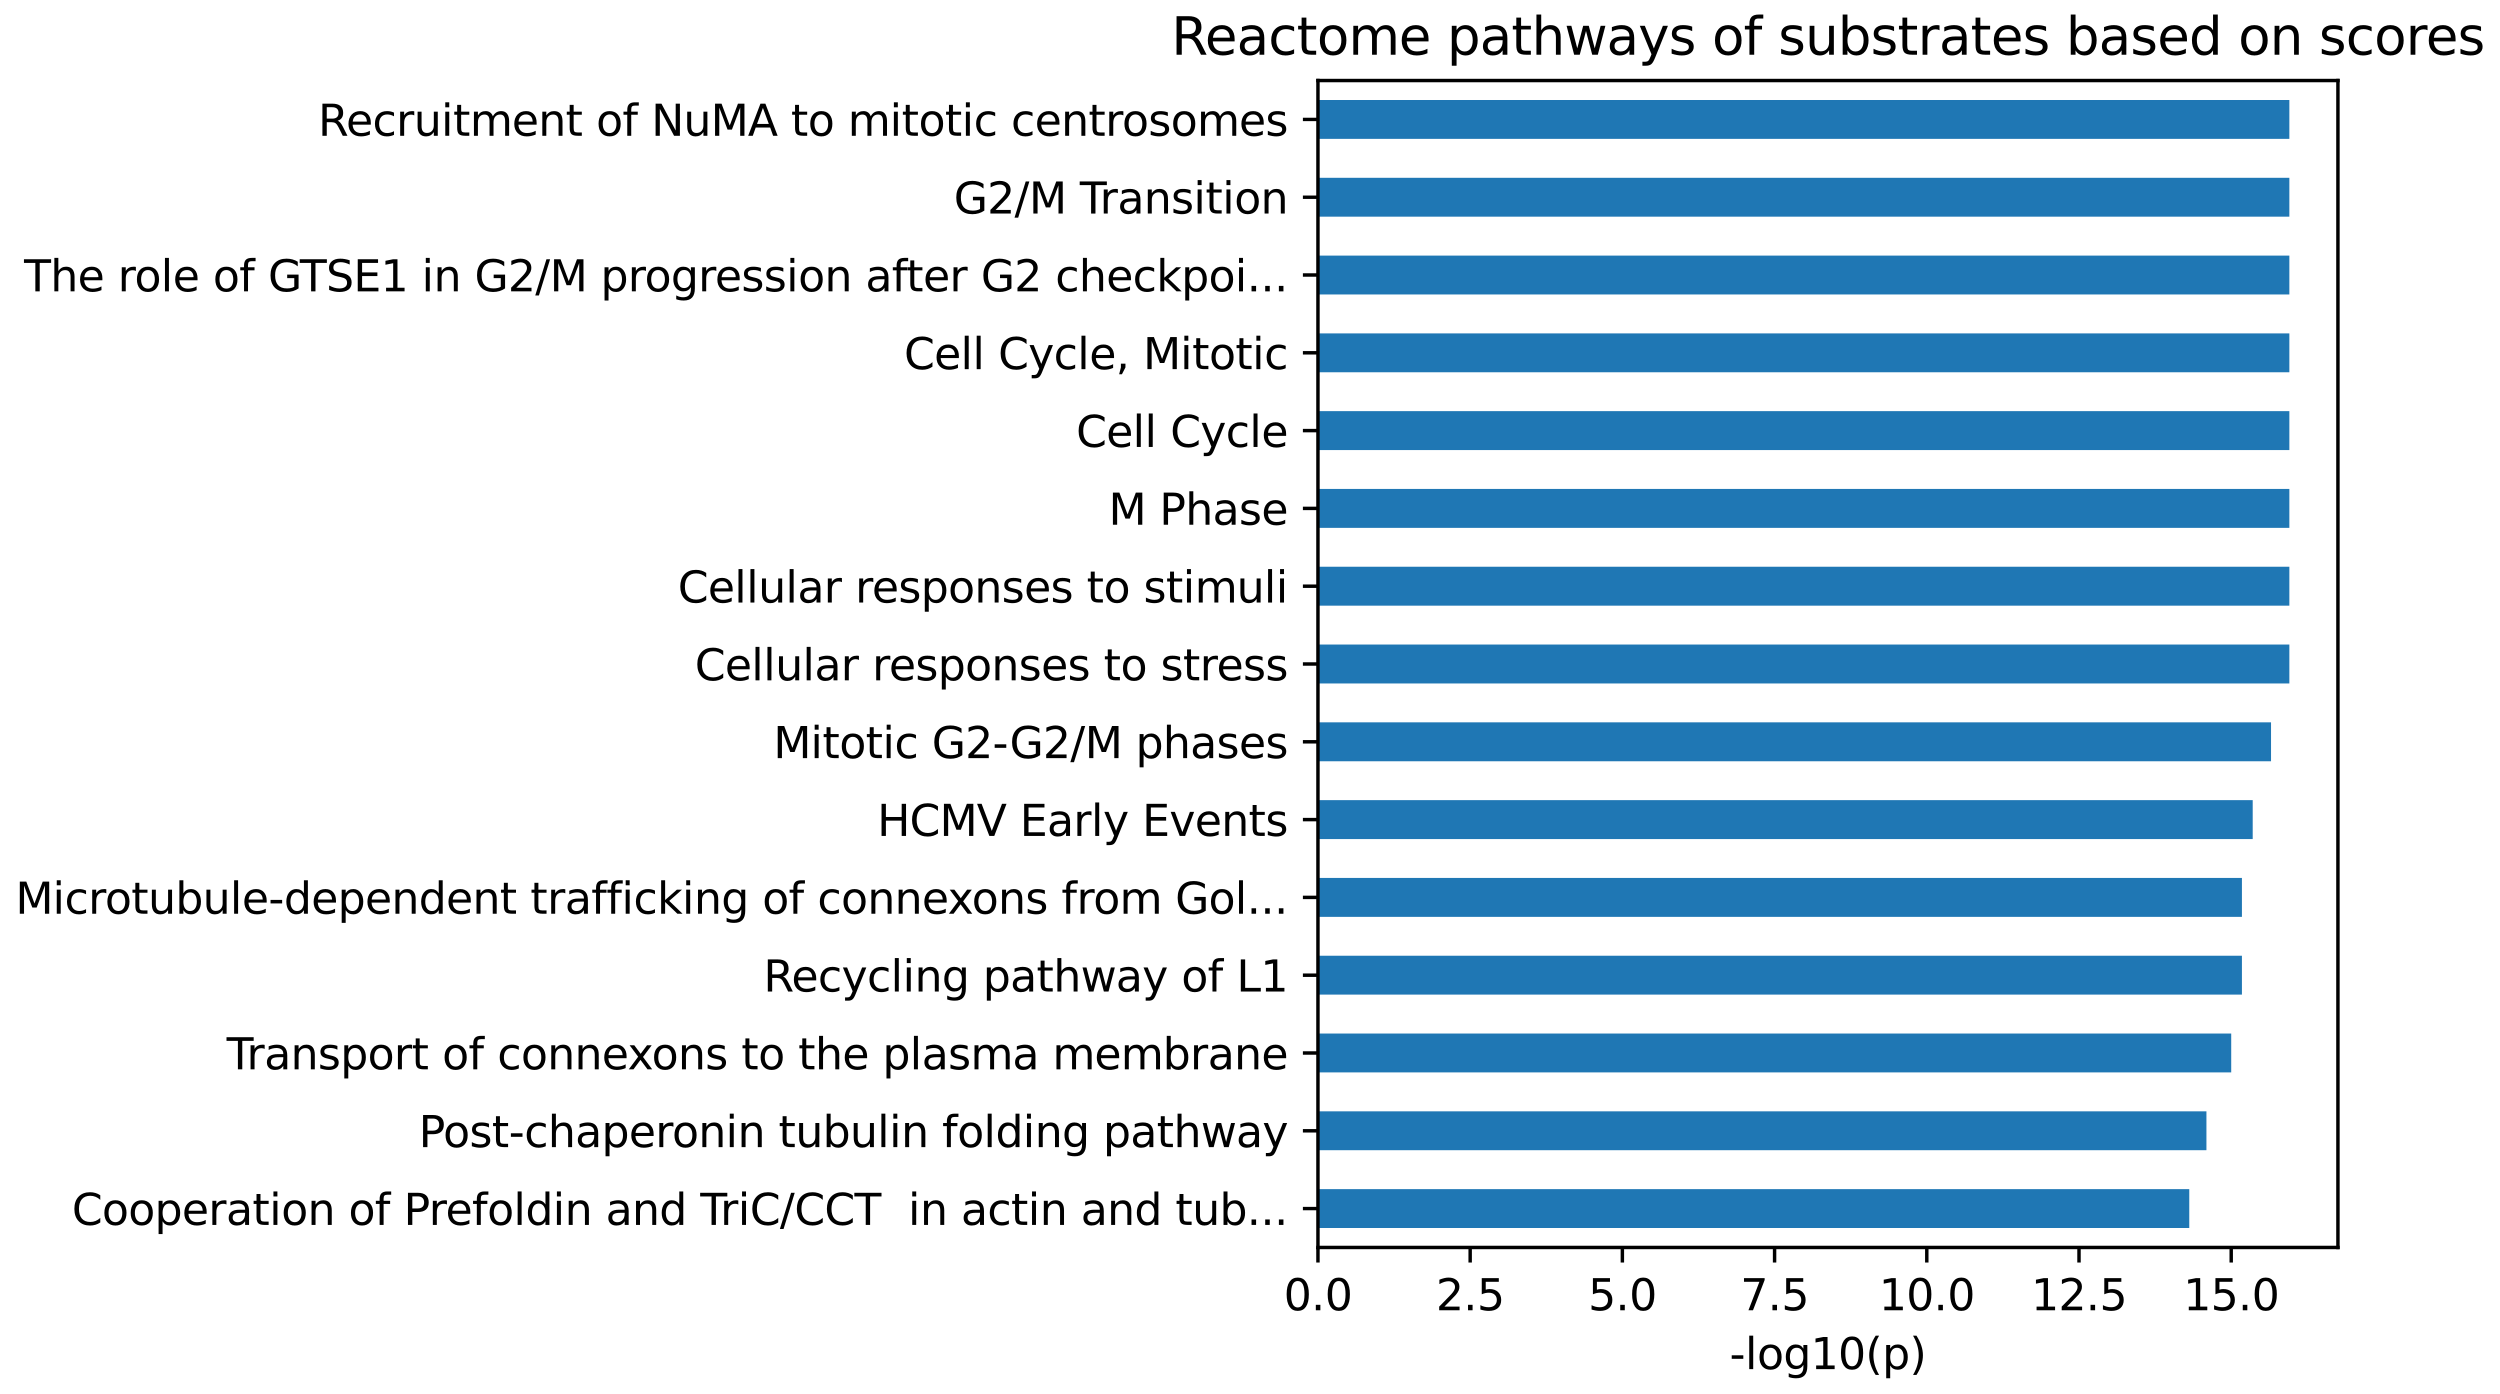
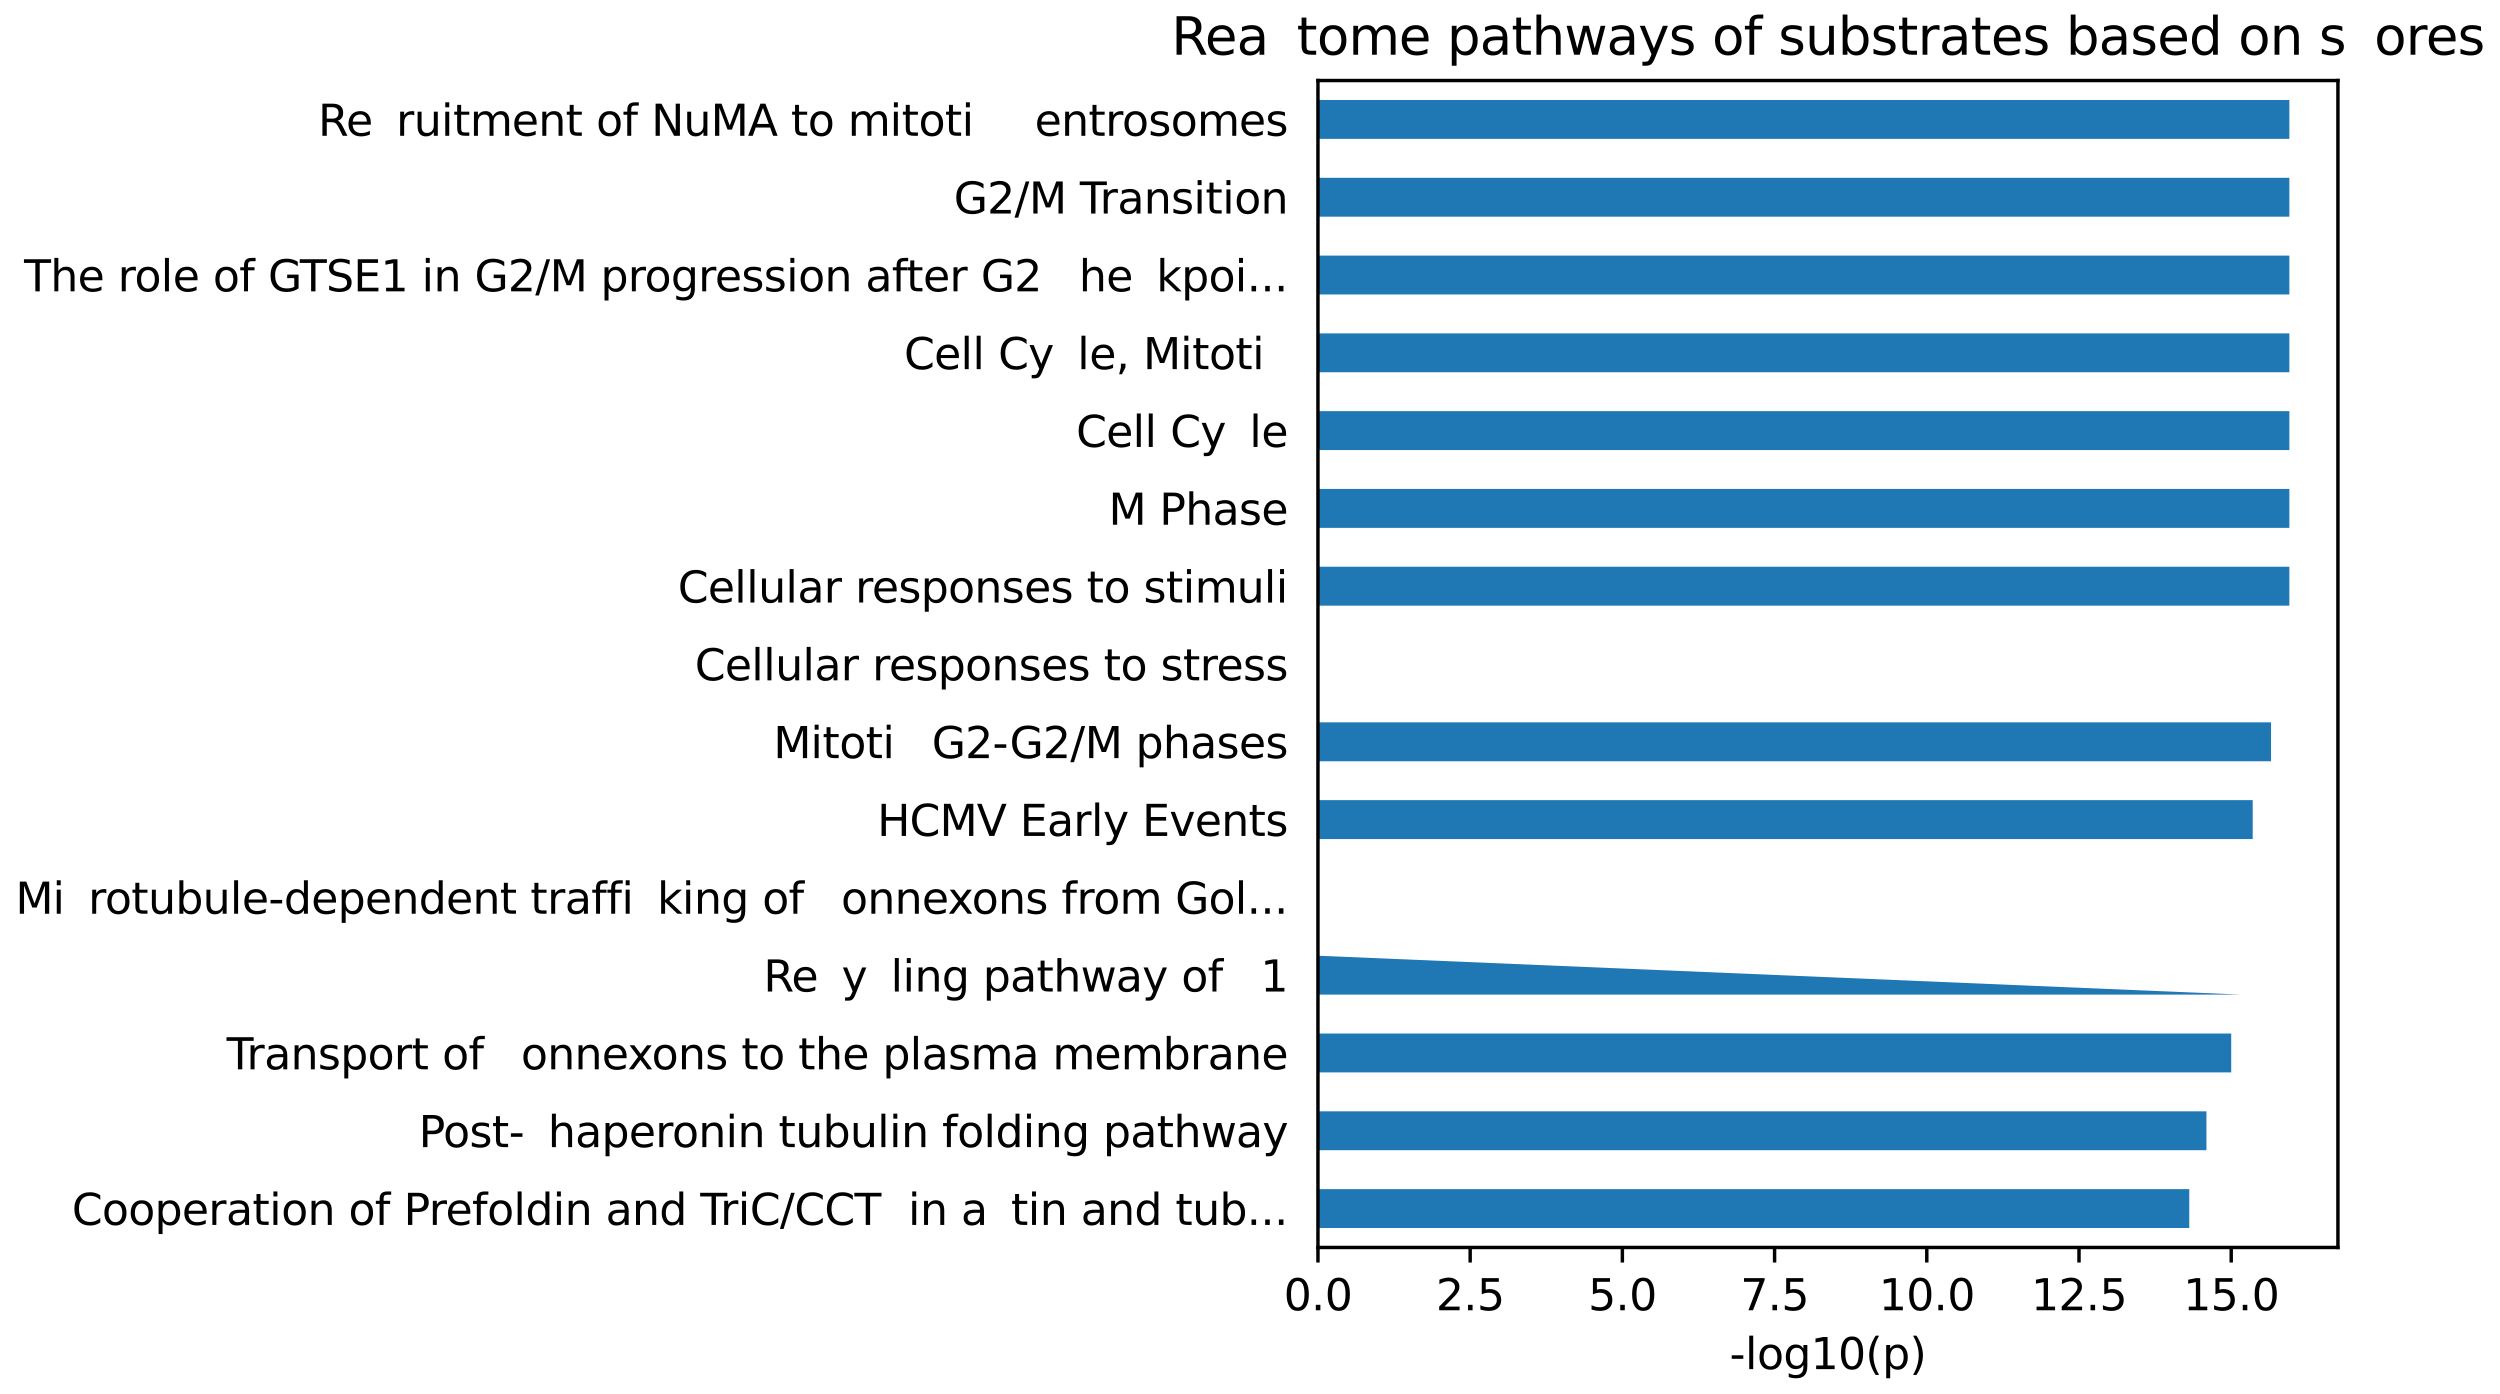
<svg xmlns="http://www.w3.org/2000/svg" xmlns:xlink="http://www.w3.org/1999/xlink" width="581.092pt" height="323.914pt" viewBox="0 0 581.092 323.914" version="1.1">
  <defs>
    <style type="text/css">*{stroke-linejoin: round; stroke-linecap: butt}</style>
  </defs>
  <g id="figure_1">
    <g id="patch_1">
      <path d="M -0 323.914  L 581.092 323.914  L 581.092 0  L -0 0  L -0 323.914  z " style="fill: none" />
    </g>
    <g id="axes_1">
      <g id="patch_2">
        <path d="M 306.341 289.958  L 543.421 289.958  L 543.421 18.718  L 306.341 18.718  L 306.341 289.958  z " style="fill: none" />
      </g>
      <g id="patch_3">
        <path d="M 306.341 285.437  L 508.866 285.437  L 508.866 276.396  L 306.341 276.396  z " clip-path="url(#p826176f876)" style="fill: #1f77b4" />
      </g>
      <g id="patch_4">
        <path d="M 306.341 267.355  L 512.856 267.355  L 512.856 258.313  L 306.341 258.313  z " clip-path="url(#p826176f876)" style="fill: #1f77b4" />
      </g>
      <g id="patch_5">
        <path d="M 306.341 249.272  L 518.616 249.272  L 518.616 240.231  L 306.341 240.231  z " clip-path="url(#p826176f876)" style="fill: #1f77b4" />
      </g>
      <g id="patch_6">
-         <path d="M 306.341 231.189  L 521.107 231.189  L 521.107 222.148  L 306.341 222.148  z " clip-path="url(#p826176f876)" style="fill: #1f77b4" />
+         <path d="M 306.341 231.189  L 521.107 231.189  L 306.341 222.148  z " clip-path="url(#p826176f876)" style="fill: #1f77b4" />
      </g>
      <g id="patch_7">
-         <path d="M 306.341 213.107  L 521.107 213.107  L 521.107 204.065  L 306.341 204.065  z " clip-path="url(#p826176f876)" style="fill: #1f77b4" />
-       </g>
+         </g>
      <g id="patch_8">
        <path d="M 306.341 195.024  L 523.612 195.024  L 523.612 185.983  L 306.341 185.983  z " clip-path="url(#p826176f876)" style="fill: #1f77b4" />
      </g>
      <g id="patch_9">
        <path d="M 306.341 176.941  L 527.871 176.941  L 527.871 167.9  L 306.341 167.9  z " clip-path="url(#p826176f876)" style="fill: #1f77b4" />
      </g>
      <g id="patch_10">
-         <path d="M 306.341 158.859  L 532.131 158.859  L 532.131 149.817  L 306.341 149.817  z " clip-path="url(#p826176f876)" style="fill: #1f77b4" />
-       </g>
+         </g>
      <g id="patch_11">
        <path d="M 306.341 140.776  L 532.131 140.776  L 532.131 131.735  L 306.341 131.735  z " clip-path="url(#p826176f876)" style="fill: #1f77b4" />
      </g>
      <g id="patch_12">
        <path d="M 306.341 122.693  L 532.131 122.693  L 532.131 113.652  L 306.341 113.652  z " clip-path="url(#p826176f876)" style="fill: #1f77b4" />
      </g>
      <g id="patch_13">
        <path d="M 306.341 104.611  L 532.131 104.611  L 532.131 95.569  L 306.341 95.569  z " clip-path="url(#p826176f876)" style="fill: #1f77b4" />
      </g>
      <g id="patch_14">
        <path d="M 306.341 86.528  L 532.131 86.528  L 532.131 77.487  L 306.341 77.487  z " clip-path="url(#p826176f876)" style="fill: #1f77b4" />
      </g>
      <g id="patch_15">
        <path d="M 306.341 68.445  L 532.131 68.445  L 532.131 59.404  L 306.341 59.404  z " clip-path="url(#p826176f876)" style="fill: #1f77b4" />
      </g>
      <g id="patch_16">
        <path d="M 306.341 50.363  L 532.131 50.363  L 532.131 41.321  L 306.341 41.321  z " clip-path="url(#p826176f876)" style="fill: #1f77b4" />
      </g>
      <g id="patch_17">
        <path d="M 306.341 32.28  L 532.131 32.28  L 532.131 23.239  L 306.341 23.239  z " clip-path="url(#p826176f876)" style="fill: #1f77b4" />
      </g>
      <g id="matplotlib.axis_1">
        <g id="xtick_1">
          <g id="line2d_1">
            <defs>
              <path id="mc58424fdc4" d="M 0 0  L 0 3.5  " style="stroke: #000000; stroke-width: 0.8" />
            </defs>
            <g>
              <use xlink:href="#mc58424fdc4" x="306.341" y="289.958" style="stroke: #000000; stroke-width: 0.8" />
            </g>
          </g>
          <g id="text_1">
            <g transform="translate(298.389 304.557) scale(0.1 -0.1)">
              <defs>
                <path id="DejaVuSans-30" d="M 2034 4250  Q 1547 4250 1301 3770  Q 1056 3291 1056 2328  Q 1056 1369 1301 889  Q 1547 409 2034 409  Q 2525 409 2770 889  Q 3016 1369 3016 2328  Q 3016 3291 2770 3770  Q 2525 4250 2034 4250  z M 2034 4750  Q 2819 4750 3233 4129  Q 3647 3509 3647 2328  Q 3647 1150 3233 529  Q 2819 -91 2034 -91  Q 1250 -91 836 529  Q 422 1150 422 2328  Q 422 3509 836 4129  Q 1250 4750 2034 4750  z " transform="scale(0.016)" />
                <path id="DejaVuSans-2e" d="M 684 794  L 1344 794  L 1344 0  L 684 0  L 684 794  z " transform="scale(0.016)" />
              </defs>
              <use xlink:href="#DejaVuSans-30" />
              <use xlink:href="#DejaVuSans-2e" transform="translate(63.623 0)" />
              <use xlink:href="#DejaVuSans-30" transform="translate(95.41 0)" />
            </g>
          </g>
        </g>
        <g id="xtick_2">
          <g id="line2d_2">
            <g>
              <use xlink:href="#mc58424fdc4" x="341.72" y="289.958" style="stroke: #000000; stroke-width: 0.8" />
            </g>
          </g>
          <g id="text_2">
            <g transform="translate(333.768 304.557) scale(0.1 -0.1)">
              <defs>
                <path id="DejaVuSans-32" d="M 1228 531  L 3431 531  L 3431 0  L 469 0  L 469 531  Q 828 903 1448 1529  Q 2069 2156 2228 2338  Q 2531 2678 2651 2914  Q 2772 3150 2772 3378  Q 2772 3750 2511 3984  Q 2250 4219 1831 4219  Q 1534 4219 1204 4116  Q 875 4013 500 3803  L 500 4441  Q 881 4594 1212 4672  Q 1544 4750 1819 4750  Q 2544 4750 2975 4387  Q 3406 4025 3406 3419  Q 3406 3131 3298 2873  Q 3191 2616 2906 2266  Q 2828 2175 2409 1742  Q 1991 1309 1228 531  z " transform="scale(0.016)" />
                <path id="DejaVuSans-35" d="M 691 4666  L 3169 4666  L 3169 4134  L 1269 4134  L 1269 2991  Q 1406 3038 1543 3061  Q 1681 3084 1819 3084  Q 2600 3084 3056 2656  Q 3513 2228 3513 1497  Q 3513 744 3044 326  Q 2575 -91 1722 -91  Q 1428 -91 1123 -41  Q 819 9 494 109  L 494 744  Q 775 591 1075 516  Q 1375 441 1709 441  Q 2250 441 2565 725  Q 2881 1009 2881 1497  Q 2881 1984 2565 2268  Q 2250 2553 1709 2553  Q 1456 2553 1204 2497  Q 953 2441 691 2322  L 691 4666  z " transform="scale(0.016)" />
              </defs>
              <use xlink:href="#DejaVuSans-32" />
              <use xlink:href="#DejaVuSans-2e" transform="translate(63.623 0)" />
              <use xlink:href="#DejaVuSans-35" transform="translate(95.41 0)" />
            </g>
          </g>
        </g>
        <g id="xtick_3">
          <g id="line2d_3">
            <g>
              <use xlink:href="#mc58424fdc4" x="377.099" y="289.958" style="stroke: #000000; stroke-width: 0.8" />
            </g>
          </g>
          <g id="text_3">
            <g transform="translate(369.148 304.557) scale(0.1 -0.1)">
              <use xlink:href="#DejaVuSans-35" />
              <use xlink:href="#DejaVuSans-2e" transform="translate(63.623 0)" />
              <use xlink:href="#DejaVuSans-30" transform="translate(95.41 0)" />
            </g>
          </g>
        </g>
        <g id="xtick_4">
          <g id="line2d_4">
            <g>
              <use xlink:href="#mc58424fdc4" x="412.478" y="289.958" style="stroke: #000000; stroke-width: 0.8" />
            </g>
          </g>
          <g id="text_4">
            <g transform="translate(404.527 304.557) scale(0.1 -0.1)">
              <defs>
                <path id="DejaVuSans-37" d="M 525 4666  L 3525 4666  L 3525 4397  L 1831 0  L 1172 0  L 2766 4134  L 525 4134  L 525 4666  z " transform="scale(0.016)" />
              </defs>
              <use xlink:href="#DejaVuSans-37" />
              <use xlink:href="#DejaVuSans-2e" transform="translate(63.623 0)" />
              <use xlink:href="#DejaVuSans-35" transform="translate(95.41 0)" />
            </g>
          </g>
        </g>
        <g id="xtick_5">
          <g id="line2d_5">
            <g>
              <use xlink:href="#mc58424fdc4" x="447.858" y="289.958" style="stroke: #000000; stroke-width: 0.8" />
            </g>
          </g>
          <g id="text_5">
            <g transform="translate(436.725 304.557) scale(0.1 -0.1)">
              <defs>
                <path id="DejaVuSans-31" d="M 794 531  L 1825 531  L 1825 4091  L 703 3866  L 703 4441  L 1819 4666  L 2450 4666  L 2450 531  L 3481 531  L 3481 0  L 794 0  L 794 531  z " transform="scale(0.016)" />
              </defs>
              <use xlink:href="#DejaVuSans-31" />
              <use xlink:href="#DejaVuSans-30" transform="translate(63.623 0)" />
              <use xlink:href="#DejaVuSans-2e" transform="translate(127.246 0)" />
              <use xlink:href="#DejaVuSans-30" transform="translate(159.033 0)" />
            </g>
          </g>
        </g>
        <g id="xtick_6">
          <g id="line2d_6">
            <g>
              <use xlink:href="#mc58424fdc4" x="483.237" y="289.958" style="stroke: #000000; stroke-width: 0.8" />
            </g>
          </g>
          <g id="text_6">
            <g transform="translate(472.104 304.557) scale(0.1 -0.1)">
              <use xlink:href="#DejaVuSans-31" />
              <use xlink:href="#DejaVuSans-32" transform="translate(63.623 0)" />
              <use xlink:href="#DejaVuSans-2e" transform="translate(127.246 0)" />
              <use xlink:href="#DejaVuSans-35" transform="translate(159.033 0)" />
            </g>
          </g>
        </g>
        <g id="xtick_7">
          <g id="line2d_7">
            <g>
              <use xlink:href="#mc58424fdc4" x="518.616" y="289.958" style="stroke: #000000; stroke-width: 0.8" />
            </g>
          </g>
          <g id="text_7">
            <g transform="translate(507.483 304.557) scale(0.1 -0.1)">
              <use xlink:href="#DejaVuSans-31" />
              <use xlink:href="#DejaVuSans-35" transform="translate(63.623 0)" />
              <use xlink:href="#DejaVuSans-2e" transform="translate(127.246 0)" />
              <use xlink:href="#DejaVuSans-30" transform="translate(159.033 0)" />
            </g>
          </g>
        </g>
        <g id="text_8">
          <g transform="translate(402.016 318.235) scale(0.1 -0.1)">
            <defs>
              <path id="DejaVuSans-2d" d="M 313 2009  L 1997 2009  L 1997 1497  L 313 1497  L 313 2009  z " transform="scale(0.016)" />
              <path id="DejaVuSans-6c" d="M 603 4863  L 1178 4863  L 1178 0  L 603 0  L 603 4863  z " transform="scale(0.016)" />
              <path id="DejaVuSans-6f" d="M 1959 3097  Q 1497 3097 1228 2736  Q 959 2375 959 1747  Q 959 1119 1226 758  Q 1494 397 1959 397  Q 2419 397 2687 759  Q 2956 1122 2956 1747  Q 2956 2369 2687 2733  Q 2419 3097 1959 3097  z M 1959 3584  Q 2709 3584 3137 3096  Q 3566 2609 3566 1747  Q 3566 888 3137 398  Q 2709 -91 1959 -91  Q 1206 -91 779 398  Q 353 888 353 1747  Q 353 2609 779 3096  Q 1206 3584 1959 3584  z " transform="scale(0.016)" />
              <path id="DejaVuSans-67" d="M 2906 1791  Q 2906 2416 2648 2759  Q 2391 3103 1925 3103  Q 1463 3103 1205 2759  Q 947 2416 947 1791  Q 947 1169 1205 825  Q 1463 481 1925 481  Q 2391 481 2648 825  Q 2906 1169 2906 1791  z M 3481 434  Q 3481 -459 3084 -895  Q 2688 -1331 1869 -1331  Q 1566 -1331 1297 -1286  Q 1028 -1241 775 -1147  L 775 -588  Q 1028 -725 1275 -790  Q 1522 -856 1778 -856  Q 2344 -856 2625 -561  Q 2906 -266 2906 331  L 2906 616  Q 2728 306 2450 153  Q 2172 0 1784 0  Q 1141 0 747 490  Q 353 981 353 1791  Q 353 2603 747 3093  Q 1141 3584 1784 3584  Q 2172 3584 2450 3431  Q 2728 3278 2906 2969  L 2906 3500  L 3481 3500  L 3481 434  z " transform="scale(0.016)" />
              <path id="DejaVuSans-28" d="M 1984 4856  Q 1566 4138 1362 3434  Q 1159 2731 1159 2009  Q 1159 1288 1364 580  Q 1569 -128 1984 -844  L 1484 -844  Q 1016 -109 783 600  Q 550 1309 550 2009  Q 550 2706 781 3412  Q 1013 4119 1484 4856  L 1984 4856  z " transform="scale(0.016)" />
              <path id="DejaVuSans-70" d="M 1159 525  L 1159 -1331  L 581 -1331  L 581 3500  L 1159 3500  L 1159 2969  Q 1341 3281 1617 3432  Q 1894 3584 2278 3584  Q 2916 3584 3314 3078  Q 3713 2572 3713 1747  Q 3713 922 3314 415  Q 2916 -91 2278 -91  Q 1894 -91 1617 61  Q 1341 213 1159 525  z M 3116 1747  Q 3116 2381 2855 2742  Q 2594 3103 2138 3103  Q 1681 3103 1420 2742  Q 1159 2381 1159 1747  Q 1159 1113 1420 752  Q 1681 391 2138 391  Q 2594 391 2855 752  Q 3116 1113 3116 1747  z " transform="scale(0.016)" />
              <path id="DejaVuSans-29" d="M 513 4856  L 1013 4856  Q 1481 4119 1714 3412  Q 1947 2706 1947 2009  Q 1947 1309 1714 600  Q 1481 -109 1013 -844  L 513 -844  Q 928 -128 1133 580  Q 1338 1288 1338 2009  Q 1338 2731 1133 3434  Q 928 4138 513 4856  z " transform="scale(0.016)" />
            </defs>
            <use xlink:href="#DejaVuSans-2d" />
            <use xlink:href="#DejaVuSans-6c" transform="translate(36.084 0)" />
            <use xlink:href="#DejaVuSans-6f" transform="translate(63.867 0)" />
            <use xlink:href="#DejaVuSans-67" transform="translate(125.049 0)" />
            <use xlink:href="#DejaVuSans-31" transform="translate(188.525 0)" />
            <use xlink:href="#DejaVuSans-30" transform="translate(252.148 0)" />
            <use xlink:href="#DejaVuSans-28" transform="translate(315.771 0)" />
            <use xlink:href="#DejaVuSans-70" transform="translate(354.785 0)" />
            <use xlink:href="#DejaVuSans-29" transform="translate(418.262 0)" />
          </g>
        </g>
      </g>
      <g id="matplotlib.axis_2">
        <g id="ytick_1">
          <g id="line2d_8">
            <defs>
-               <path id="md7f9e282d1" d="M 0 0  L -3.5 0  " style="stroke: #000000; stroke-width: 0.8" />
-             </defs>
+               </defs>
            <g>
              <use xlink:href="#md7f9e282d1" x="306.341" y="280.917" style="stroke: #000000; stroke-width: 0.8" />
            </g>
          </g>
          <g id="text_9">
            <g transform="translate(16.714 284.716) scale(0.1 -0.1)">
              <defs>
                <path id="DejaVuSans-43" d="M 4122 4306  L 4122 3641  Q 3803 3938 3442 4084  Q 3081 4231 2675 4231  Q 1875 4231 1450 3742  Q 1025 3253 1025 2328  Q 1025 1406 1450 917  Q 1875 428 2675 428  Q 3081 428 3442 575  Q 3803 722 4122 1019  L 4122 359  Q 3791 134 3420 21  Q 3050 -91 2638 -91  Q 1578 -91 968 557  Q 359 1206 359 2328  Q 359 3453 968 4101  Q 1578 4750 2638 4750  Q 3056 4750 3426 4639  Q 3797 4528 4122 4306  z " transform="scale(0.016)" />
                <path id="DejaVuSans-65" d="M 3597 1894  L 3597 1613  L 953 1613  Q 991 1019 1311 708  Q 1631 397 2203 397  Q 2534 397 2845 478  Q 3156 559 3463 722  L 3463 178  Q 3153 47 2828 -22  Q 2503 -91 2169 -91  Q 1331 -91 842 396  Q 353 884 353 1716  Q 353 2575 817 3079  Q 1281 3584 2069 3584  Q 2775 3584 3186 3129  Q 3597 2675 3597 1894  z M 3022 2063  Q 3016 2534 2758 2815  Q 2500 3097 2075 3097  Q 1594 3097 1305 2825  Q 1016 2553 972 2059  L 3022 2063  z " transform="scale(0.016)" />
                <path id="DejaVuSans-72" d="M 2631 2963  Q 2534 3019 2420 3045  Q 2306 3072 2169 3072  Q 1681 3072 1420 2755  Q 1159 2438 1159 1844  L 1159 0  L 581 0  L 581 3500  L 1159 3500  L 1159 2956  Q 1341 3275 1631 3429  Q 1922 3584 2338 3584  Q 2397 3584 2469 3576  Q 2541 3569 2628 3553  L 2631 2963  z " transform="scale(0.016)" />
                <path id="DejaVuSans-61" d="M 2194 1759  Q 1497 1759 1228 1600  Q 959 1441 959 1056  Q 959 750 1161 570  Q 1363 391 1709 391  Q 2188 391 2477 730  Q 2766 1069 2766 1631  L 2766 1759  L 2194 1759  z M 3341 1997  L 3341 0  L 2766 0  L 2766 531  Q 2569 213 2275 61  Q 1981 -91 1556 -91  Q 1019 -91 701 211  Q 384 513 384 1019  Q 384 1609 779 1909  Q 1175 2209 1959 2209  L 2766 2209  L 2766 2266  Q 2766 2663 2505 2880  Q 2244 3097 1772 3097  Q 1472 3097 1187 3025  Q 903 2953 641 2809  L 641 3341  Q 956 3463 1253 3523  Q 1550 3584 1831 3584  Q 2591 3584 2966 3190  Q 3341 2797 3341 1997  z " transform="scale(0.016)" />
                <path id="DejaVuSans-74" d="M 1172 4494  L 1172 3500  L 2356 3500  L 2356 3053  L 1172 3053  L 1172 1153  Q 1172 725 1289 603  Q 1406 481 1766 481  L 2356 481  L 2356 0  L 1766 0  Q 1100 0 847 248  Q 594 497 594 1153  L 594 3053  L 172 3053  L 172 3500  L 594 3500  L 594 4494  L 1172 4494  z " transform="scale(0.016)" />
                <path id="DejaVuSans-69" d="M 603 3500  L 1178 3500  L 1178 0  L 603 0  L 603 3500  z M 603 4863  L 1178 4863  L 1178 4134  L 603 4134  L 603 4863  z " transform="scale(0.016)" />
                <path id="DejaVuSans-6e" d="M 3513 2113  L 3513 0  L 2938 0  L 2938 2094  Q 2938 2591 2744 2837  Q 2550 3084 2163 3084  Q 1697 3084 1428 2787  Q 1159 2491 1159 1978  L 1159 0  L 581 0  L 581 3500  L 1159 3500  L 1159 2956  Q 1366 3272 1645 3428  Q 1925 3584 2291 3584  Q 2894 3584 3203 3211  Q 3513 2838 3513 2113  z " transform="scale(0.016)" />
                <path id="DejaVuSans-20" transform="scale(0.016)" />
                <path id="DejaVuSans-66" d="M 2375 4863  L 2375 4384  L 1825 4384  Q 1516 4384 1395 4259  Q 1275 4134 1275 3809  L 1275 3500  L 2222 3500  L 2222 3053  L 1275 3053  L 1275 0  L 697 0  L 697 3053  L 147 3053  L 147 3500  L 697 3500  L 697 3744  Q 697 4328 969 4595  Q 1241 4863 1831 4863  L 2375 4863  z " transform="scale(0.016)" />
                <path id="DejaVuSans-50" d="M 1259 4147  L 1259 2394  L 2053 2394  Q 2494 2394 2734 2622  Q 2975 2850 2975 3272  Q 2975 3691 2734 3919  Q 2494 4147 2053 4147  L 1259 4147  z M 628 4666  L 2053 4666  Q 2838 4666 3239 4311  Q 3641 3956 3641 3272  Q 3641 2581 3239 2228  Q 2838 1875 2053 1875  L 1259 1875  L 1259 0  L 628 0  L 628 4666  z " transform="scale(0.016)" />
                <path id="DejaVuSans-64" d="M 2906 2969  L 2906 4863  L 3481 4863  L 3481 0  L 2906 0  L 2906 525  Q 2725 213 2448 61  Q 2172 -91 1784 -91  Q 1150 -91 751 415  Q 353 922 353 1747  Q 353 2572 751 3078  Q 1150 3584 1784 3584  Q 2172 3584 2448 3432  Q 2725 3281 2906 2969  z M 947 1747  Q 947 1113 1208 752  Q 1469 391 1925 391  Q 2381 391 2643 752  Q 2906 1113 2906 1747  Q 2906 2381 2643 2742  Q 2381 3103 1925 3103  Q 1469 3103 1208 2742  Q 947 2381 947 1747  z " transform="scale(0.016)" />
                <path id="DejaVuSans-54" d="M -19 4666  L 3928 4666  L 3928 4134  L 2272 4134  L 2272 0  L 1638 0  L 1638 4134  L -19 4134  L -19 4666  z " transform="scale(0.016)" />
                <path id="DejaVuSans-2f" d="M 1625 4666  L 2156 4666  L 531 -594  L 0 -594  L 1625 4666  z " transform="scale(0.016)" />
-                 <path id="DejaVuSans-63" d="M 3122 3366  L 3122 2828  Q 2878 2963 2633 3030  Q 2388 3097 2138 3097  Q 1578 3097 1268 2742  Q 959 2388 959 1747  Q 959 1106 1268 751  Q 1578 397 2138 397  Q 2388 397 2633 464  Q 2878 531 3122 666  L 3122 134  Q 2881 22 2623 -34  Q 2366 -91 2075 -91  Q 1284 -91 818 406  Q 353 903 353 1747  Q 353 2603 823 3093  Q 1294 3584 2113 3584  Q 2378 3584 2631 3529  Q 2884 3475 3122 3366  z " transform="scale(0.016)" />
                <path id="DejaVuSans-75" d="M 544 1381  L 544 3500  L 1119 3500  L 1119 1403  Q 1119 906 1312 657  Q 1506 409 1894 409  Q 2359 409 2629 706  Q 2900 1003 2900 1516  L 2900 3500  L 3475 3500  L 3475 0  L 2900 0  L 2900 538  Q 2691 219 2414 64  Q 2138 -91 1772 -91  Q 1169 -91 856 284  Q 544 659 544 1381  z M 1991 3584  L 1991 3584  z " transform="scale(0.016)" />
                <path id="DejaVuSans-62" d="M 3116 1747  Q 3116 2381 2855 2742  Q 2594 3103 2138 3103  Q 1681 3103 1420 2742  Q 1159 2381 1159 1747  Q 1159 1113 1420 752  Q 1681 391 2138 391  Q 2594 391 2855 752  Q 3116 1113 3116 1747  z M 1159 2969  Q 1341 3281 1617 3432  Q 1894 3584 2278 3584  Q 2916 3584 3314 3078  Q 3713 2572 3713 1747  Q 3713 922 3314 415  Q 2916 -91 2278 -91  Q 1894 -91 1617 61  Q 1341 213 1159 525  L 1159 0  L 581 0  L 581 4863  L 1159 4863  L 1159 2969  z " transform="scale(0.016)" />
              </defs>
              <use xlink:href="#DejaVuSans-43" />
              <use xlink:href="#DejaVuSans-6f" transform="translate(69.824 0)" />
              <use xlink:href="#DejaVuSans-6f" transform="translate(131.006 0)" />
              <use xlink:href="#DejaVuSans-70" transform="translate(192.188 0)" />
              <use xlink:href="#DejaVuSans-65" transform="translate(255.664 0)" />
              <use xlink:href="#DejaVuSans-72" transform="translate(317.188 0)" />
              <use xlink:href="#DejaVuSans-61" transform="translate(358.301 0)" />
              <use xlink:href="#DejaVuSans-74" transform="translate(419.58 0)" />
              <use xlink:href="#DejaVuSans-69" transform="translate(458.789 0)" />
              <use xlink:href="#DejaVuSans-6f" transform="translate(486.572 0)" />
              <use xlink:href="#DejaVuSans-6e" transform="translate(547.754 0)" />
              <use xlink:href="#DejaVuSans-20" transform="translate(611.133 0)" />
              <use xlink:href="#DejaVuSans-6f" transform="translate(642.92 0)" />
              <use xlink:href="#DejaVuSans-66" transform="translate(704.102 0)" />
              <use xlink:href="#DejaVuSans-20" transform="translate(739.307 0)" />
              <use xlink:href="#DejaVuSans-50" transform="translate(771.094 0)" />
              <use xlink:href="#DejaVuSans-72" transform="translate(829.646 0)" />
              <use xlink:href="#DejaVuSans-65" transform="translate(868.51 0)" />
              <use xlink:href="#DejaVuSans-66" transform="translate(930.033 0)" />
              <use xlink:href="#DejaVuSans-6f" transform="translate(965.238 0)" />
              <use xlink:href="#DejaVuSans-6c" transform="translate(1026.42 0)" />
              <use xlink:href="#DejaVuSans-64" transform="translate(1054.203 0)" />
              <use xlink:href="#DejaVuSans-69" transform="translate(1117.68 0)" />
              <use xlink:href="#DejaVuSans-6e" transform="translate(1145.463 0)" />
              <use xlink:href="#DejaVuSans-20" transform="translate(1208.842 0)" />
              <use xlink:href="#DejaVuSans-61" transform="translate(1240.629 0)" />
              <use xlink:href="#DejaVuSans-6e" transform="translate(1301.908 0)" />
              <use xlink:href="#DejaVuSans-64" transform="translate(1365.287 0)" />
              <use xlink:href="#DejaVuSans-20" transform="translate(1428.764 0)" />
              <use xlink:href="#DejaVuSans-54" transform="translate(1460.551 0)" />
              <use xlink:href="#DejaVuSans-72" transform="translate(1506.885 0)" />
              <use xlink:href="#DejaVuSans-69" transform="translate(1547.998 0)" />
              <use xlink:href="#DejaVuSans-43" transform="translate(1575.781 0)" />
              <use xlink:href="#DejaVuSans-2f" transform="translate(1645.605 0)" />
              <use xlink:href="#DejaVuSans-43" transform="translate(1679.297 0)" />
              <use xlink:href="#DejaVuSans-43" transform="translate(1749.121 0)" />
              <use xlink:href="#DejaVuSans-54" transform="translate(1818.945 0)" />
              <use xlink:href="#DejaVuSans-20" transform="translate(1880.029 0)" />
              <use xlink:href="#DejaVuSans-20" transform="translate(1911.816 0)" />
              <use xlink:href="#DejaVuSans-69" transform="translate(1943.604 0)" />
              <use xlink:href="#DejaVuSans-6e" transform="translate(1971.387 0)" />
              <use xlink:href="#DejaVuSans-20" transform="translate(2034.766 0)" />
              <use xlink:href="#DejaVuSans-61" transform="translate(2066.553 0)" />
              <use xlink:href="#DejaVuSans-63" transform="translate(2127.832 0)" />
              <use xlink:href="#DejaVuSans-74" transform="translate(2182.812 0)" />
              <use xlink:href="#DejaVuSans-69" transform="translate(2222.021 0)" />
              <use xlink:href="#DejaVuSans-6e" transform="translate(2249.805 0)" />
              <use xlink:href="#DejaVuSans-20" transform="translate(2313.184 0)" />
              <use xlink:href="#DejaVuSans-61" transform="translate(2344.971 0)" />
              <use xlink:href="#DejaVuSans-6e" transform="translate(2406.25 0)" />
              <use xlink:href="#DejaVuSans-64" transform="translate(2469.629 0)" />
              <use xlink:href="#DejaVuSans-20" transform="translate(2533.105 0)" />
              <use xlink:href="#DejaVuSans-74" transform="translate(2564.893 0)" />
              <use xlink:href="#DejaVuSans-75" transform="translate(2604.102 0)" />
              <use xlink:href="#DejaVuSans-62" transform="translate(2667.48 0)" />
              <use xlink:href="#DejaVuSans-2e" transform="translate(2730.957 0)" />
              <use xlink:href="#DejaVuSans-2e" transform="translate(2762.744 0)" />
              <use xlink:href="#DejaVuSans-2e" transform="translate(2794.531 0)" />
            </g>
          </g>
        </g>
        <g id="ytick_2">
          <g id="line2d_9">
            <g>
              <use xlink:href="#md7f9e282d1" x="306.341" y="262.834" style="stroke: #000000; stroke-width: 0.8" />
            </g>
          </g>
          <g id="text_10">
            <g transform="translate(97.333 266.633) scale(0.1 -0.1)">
              <defs>
                <path id="DejaVuSans-73" d="M 2834 3397  L 2834 2853  Q 2591 2978 2328 3040  Q 2066 3103 1784 3103  Q 1356 3103 1142 2972  Q 928 2841 928 2578  Q 928 2378 1081 2264  Q 1234 2150 1697 2047  L 1894 2003  Q 2506 1872 2764 1633  Q 3022 1394 3022 966  Q 3022 478 2636 193  Q 2250 -91 1575 -91  Q 1294 -91 989 -36  Q 684 19 347 128  L 347 722  Q 666 556 975 473  Q 1284 391 1588 391  Q 1994 391 2212 530  Q 2431 669 2431 922  Q 2431 1156 2273 1281  Q 2116 1406 1581 1522  L 1381 1569  Q 847 1681 609 1914  Q 372 2147 372 2553  Q 372 3047 722 3315  Q 1072 3584 1716 3584  Q 2034 3584 2315 3537  Q 2597 3491 2834 3397  z " transform="scale(0.016)" />
                <path id="DejaVuSans-68" d="M 3513 2113  L 3513 0  L 2938 0  L 2938 2094  Q 2938 2591 2744 2837  Q 2550 3084 2163 3084  Q 1697 3084 1428 2787  Q 1159 2491 1159 1978  L 1159 0  L 581 0  L 581 4863  L 1159 4863  L 1159 2956  Q 1366 3272 1645 3428  Q 1925 3584 2291 3584  Q 2894 3584 3203 3211  Q 3513 2838 3513 2113  z " transform="scale(0.016)" />
                <path id="DejaVuSans-77" d="M 269 3500  L 844 3500  L 1563 769  L 2278 3500  L 2956 3500  L 3675 769  L 4391 3500  L 4966 3500  L 4050 0  L 3372 0  L 2619 2869  L 1863 0  L 1184 0  L 269 3500  z " transform="scale(0.016)" />
                <path id="DejaVuSans-79" d="M 2059 -325  Q 1816 -950 1584 -1140  Q 1353 -1331 966 -1331  L 506 -1331  L 506 -850  L 844 -850  Q 1081 -850 1212 -737  Q 1344 -625 1503 -206  L 1606 56  L 191 3500  L 800 3500  L 1894 763  L 2988 3500  L 3597 3500  L 2059 -325  z " transform="scale(0.016)" />
              </defs>
              <use xlink:href="#DejaVuSans-50" />
              <use xlink:href="#DejaVuSans-6f" transform="translate(56.678 0)" />
              <use xlink:href="#DejaVuSans-73" transform="translate(117.859 0)" />
              <use xlink:href="#DejaVuSans-74" transform="translate(169.959 0)" />
              <use xlink:href="#DejaVuSans-2d" transform="translate(209.168 0)" />
              <use xlink:href="#DejaVuSans-63" transform="translate(245.252 0)" />
              <use xlink:href="#DejaVuSans-68" transform="translate(300.232 0)" />
              <use xlink:href="#DejaVuSans-61" transform="translate(363.611 0)" />
              <use xlink:href="#DejaVuSans-70" transform="translate(424.891 0)" />
              <use xlink:href="#DejaVuSans-65" transform="translate(488.367 0)" />
              <use xlink:href="#DejaVuSans-72" transform="translate(549.891 0)" />
              <use xlink:href="#DejaVuSans-6f" transform="translate(588.754 0)" />
              <use xlink:href="#DejaVuSans-6e" transform="translate(649.936 0)" />
              <use xlink:href="#DejaVuSans-69" transform="translate(713.314 0)" />
              <use xlink:href="#DejaVuSans-6e" transform="translate(741.098 0)" />
              <use xlink:href="#DejaVuSans-20" transform="translate(804.477 0)" />
              <use xlink:href="#DejaVuSans-74" transform="translate(836.264 0)" />
              <use xlink:href="#DejaVuSans-75" transform="translate(875.473 0)" />
              <use xlink:href="#DejaVuSans-62" transform="translate(938.852 0)" />
              <use xlink:href="#DejaVuSans-75" transform="translate(1002.328 0)" />
              <use xlink:href="#DejaVuSans-6c" transform="translate(1065.707 0)" />
              <use xlink:href="#DejaVuSans-69" transform="translate(1093.49 0)" />
              <use xlink:href="#DejaVuSans-6e" transform="translate(1121.273 0)" />
              <use xlink:href="#DejaVuSans-20" transform="translate(1184.652 0)" />
              <use xlink:href="#DejaVuSans-66" transform="translate(1216.439 0)" />
              <use xlink:href="#DejaVuSans-6f" transform="translate(1251.645 0)" />
              <use xlink:href="#DejaVuSans-6c" transform="translate(1312.826 0)" />
              <use xlink:href="#DejaVuSans-64" transform="translate(1340.609 0)" />
              <use xlink:href="#DejaVuSans-69" transform="translate(1404.086 0)" />
              <use xlink:href="#DejaVuSans-6e" transform="translate(1431.869 0)" />
              <use xlink:href="#DejaVuSans-67" transform="translate(1495.248 0)" />
              <use xlink:href="#DejaVuSans-20" transform="translate(1558.725 0)" />
              <use xlink:href="#DejaVuSans-70" transform="translate(1590.512 0)" />
              <use xlink:href="#DejaVuSans-61" transform="translate(1653.988 0)" />
              <use xlink:href="#DejaVuSans-74" transform="translate(1715.268 0)" />
              <use xlink:href="#DejaVuSans-68" transform="translate(1754.477 0)" />
              <use xlink:href="#DejaVuSans-77" transform="translate(1817.855 0)" />
              <use xlink:href="#DejaVuSans-61" transform="translate(1899.643 0)" />
              <use xlink:href="#DejaVuSans-79" transform="translate(1960.922 0)" />
            </g>
          </g>
        </g>
        <g id="ytick_3">
          <g id="line2d_10">
            <g>
              <use xlink:href="#md7f9e282d1" x="306.341" y="244.751" style="stroke: #000000; stroke-width: 0.8" />
            </g>
          </g>
          <g id="text_11">
            <g transform="translate(52.678 248.551) scale(0.1 -0.1)">
              <defs>
                <path id="DejaVuSans-78" d="M 3513 3500  L 2247 1797  L 3578 0  L 2900 0  L 1881 1375  L 863 0  L 184 0  L 1544 1831  L 300 3500  L 978 3500  L 1906 2253  L 2834 3500  L 3513 3500  z " transform="scale(0.016)" />
                <path id="DejaVuSans-6d" d="M 3328 2828  Q 3544 3216 3844 3400  Q 4144 3584 4550 3584  Q 5097 3584 5394 3201  Q 5691 2819 5691 2113  L 5691 0  L 5113 0  L 5113 2094  Q 5113 2597 4934 2840  Q 4756 3084 4391 3084  Q 3944 3084 3684 2787  Q 3425 2491 3425 1978  L 3425 0  L 2847 0  L 2847 2094  Q 2847 2600 2669 2842  Q 2491 3084 2119 3084  Q 1678 3084 1418 2786  Q 1159 2488 1159 1978  L 1159 0  L 581 0  L 581 3500  L 1159 3500  L 1159 2956  Q 1356 3278 1631 3431  Q 1906 3584 2284 3584  Q 2666 3584 2933 3390  Q 3200 3197 3328 2828  z " transform="scale(0.016)" />
              </defs>
              <use xlink:href="#DejaVuSans-54" />
              <use xlink:href="#DejaVuSans-72" transform="translate(46.334 0)" />
              <use xlink:href="#DejaVuSans-61" transform="translate(87.447 0)" />
              <use xlink:href="#DejaVuSans-6e" transform="translate(148.727 0)" />
              <use xlink:href="#DejaVuSans-73" transform="translate(212.105 0)" />
              <use xlink:href="#DejaVuSans-70" transform="translate(264.205 0)" />
              <use xlink:href="#DejaVuSans-6f" transform="translate(327.682 0)" />
              <use xlink:href="#DejaVuSans-72" transform="translate(388.863 0)" />
              <use xlink:href="#DejaVuSans-74" transform="translate(429.977 0)" />
              <use xlink:href="#DejaVuSans-20" transform="translate(469.186 0)" />
              <use xlink:href="#DejaVuSans-6f" transform="translate(500.973 0)" />
              <use xlink:href="#DejaVuSans-66" transform="translate(562.154 0)" />
              <use xlink:href="#DejaVuSans-20" transform="translate(597.359 0)" />
              <use xlink:href="#DejaVuSans-63" transform="translate(629.146 0)" />
              <use xlink:href="#DejaVuSans-6f" transform="translate(684.127 0)" />
              <use xlink:href="#DejaVuSans-6e" transform="translate(745.309 0)" />
              <use xlink:href="#DejaVuSans-6e" transform="translate(808.688 0)" />
              <use xlink:href="#DejaVuSans-65" transform="translate(872.066 0)" />
              <use xlink:href="#DejaVuSans-78" transform="translate(931.84 0)" />
              <use xlink:href="#DejaVuSans-6f" transform="translate(987.895 0)" />
              <use xlink:href="#DejaVuSans-6e" transform="translate(1049.076 0)" />
              <use xlink:href="#DejaVuSans-73" transform="translate(1112.455 0)" />
              <use xlink:href="#DejaVuSans-20" transform="translate(1164.555 0)" />
              <use xlink:href="#DejaVuSans-74" transform="translate(1196.342 0)" />
              <use xlink:href="#DejaVuSans-6f" transform="translate(1235.551 0)" />
              <use xlink:href="#DejaVuSans-20" transform="translate(1296.732 0)" />
              <use xlink:href="#DejaVuSans-74" transform="translate(1328.52 0)" />
              <use xlink:href="#DejaVuSans-68" transform="translate(1367.729 0)" />
              <use xlink:href="#DejaVuSans-65" transform="translate(1431.107 0)" />
              <use xlink:href="#DejaVuSans-20" transform="translate(1492.631 0)" />
              <use xlink:href="#DejaVuSans-70" transform="translate(1524.418 0)" />
              <use xlink:href="#DejaVuSans-6c" transform="translate(1587.895 0)" />
              <use xlink:href="#DejaVuSans-61" transform="translate(1615.678 0)" />
              <use xlink:href="#DejaVuSans-73" transform="translate(1676.957 0)" />
              <use xlink:href="#DejaVuSans-6d" transform="translate(1729.057 0)" />
              <use xlink:href="#DejaVuSans-61" transform="translate(1826.469 0)" />
              <use xlink:href="#DejaVuSans-20" transform="translate(1887.748 0)" />
              <use xlink:href="#DejaVuSans-6d" transform="translate(1919.535 0)" />
              <use xlink:href="#DejaVuSans-65" transform="translate(2016.947 0)" />
              <use xlink:href="#DejaVuSans-6d" transform="translate(2078.471 0)" />
              <use xlink:href="#DejaVuSans-62" transform="translate(2175.883 0)" />
              <use xlink:href="#DejaVuSans-72" transform="translate(2239.359 0)" />
              <use xlink:href="#DejaVuSans-61" transform="translate(2280.473 0)" />
              <use xlink:href="#DejaVuSans-6e" transform="translate(2341.752 0)" />
              <use xlink:href="#DejaVuSans-65" transform="translate(2405.131 0)" />
            </g>
          </g>
        </g>
        <g id="ytick_4">
          <g id="line2d_11">
            <g>
              <use xlink:href="#md7f9e282d1" x="306.341" y="226.669" style="stroke: #000000; stroke-width: 0.8" />
            </g>
          </g>
          <g id="text_12">
            <g transform="translate(177.464 230.468) scale(0.1 -0.1)">
              <defs>
                <path id="DejaVuSans-52" d="M 2841 2188  Q 3044 2119 3236 1894  Q 3428 1669 3622 1275  L 4263 0  L 3584 0  L 2988 1197  Q 2756 1666 2539 1819  Q 2322 1972 1947 1972  L 1259 1972  L 1259 0  L 628 0  L 628 4666  L 2053 4666  Q 2853 4666 3247 4331  Q 3641 3997 3641 3322  Q 3641 2881 3436 2590  Q 3231 2300 2841 2188  z M 1259 4147  L 1259 2491  L 2053 2491  Q 2509 2491 2742 2702  Q 2975 2913 2975 3322  Q 2975 3731 2742 3939  Q 2509 4147 2053 4147  L 1259 4147  z " transform="scale(0.016)" />
-                 <path id="DejaVuSans-4c" d="M 628 4666  L 1259 4666  L 1259 531  L 3531 531  L 3531 0  L 628 0  L 628 4666  z " transform="scale(0.016)" />
              </defs>
              <use xlink:href="#DejaVuSans-52" />
              <use xlink:href="#DejaVuSans-65" transform="translate(64.982 0)" />
              <use xlink:href="#DejaVuSans-63" transform="translate(126.506 0)" />
              <use xlink:href="#DejaVuSans-79" transform="translate(181.486 0)" />
              <use xlink:href="#DejaVuSans-63" transform="translate(240.666 0)" />
              <use xlink:href="#DejaVuSans-6c" transform="translate(295.646 0)" />
              <use xlink:href="#DejaVuSans-69" transform="translate(323.43 0)" />
              <use xlink:href="#DejaVuSans-6e" transform="translate(351.213 0)" />
              <use xlink:href="#DejaVuSans-67" transform="translate(414.592 0)" />
              <use xlink:href="#DejaVuSans-20" transform="translate(478.068 0)" />
              <use xlink:href="#DejaVuSans-70" transform="translate(509.855 0)" />
              <use xlink:href="#DejaVuSans-61" transform="translate(573.332 0)" />
              <use xlink:href="#DejaVuSans-74" transform="translate(634.611 0)" />
              <use xlink:href="#DejaVuSans-68" transform="translate(673.82 0)" />
              <use xlink:href="#DejaVuSans-77" transform="translate(737.199 0)" />
              <use xlink:href="#DejaVuSans-61" transform="translate(818.986 0)" />
              <use xlink:href="#DejaVuSans-79" transform="translate(880.266 0)" />
              <use xlink:href="#DejaVuSans-20" transform="translate(939.445 0)" />
              <use xlink:href="#DejaVuSans-6f" transform="translate(971.232 0)" />
              <use xlink:href="#DejaVuSans-66" transform="translate(1032.414 0)" />
              <use xlink:href="#DejaVuSans-20" transform="translate(1067.619 0)" />
              <use xlink:href="#DejaVuSans-4c" transform="translate(1099.406 0)" />
              <use xlink:href="#DejaVuSans-31" transform="translate(1155.119 0)" />
            </g>
          </g>
        </g>
        <g id="ytick_5">
          <g id="line2d_12">
            <g>
              <use xlink:href="#md7f9e282d1" x="306.341" y="208.586" style="stroke: #000000; stroke-width: 0.8" />
            </g>
          </g>
          <g id="text_13">
            <g transform="translate(3.6 212.385) scale(0.1 -0.1)">
              <defs>
                <path id="DejaVuSans-4d" d="M 628 4666  L 1569 4666  L 2759 1491  L 3956 4666  L 4897 4666  L 4897 0  L 4281 0  L 4281 4097  L 3078 897  L 2444 897  L 1241 4097  L 1241 0  L 628 0  L 628 4666  z " transform="scale(0.016)" />
                <path id="DejaVuSans-6b" d="M 581 4863  L 1159 4863  L 1159 1991  L 2875 3500  L 3609 3500  L 1753 1863  L 3688 0  L 2938 0  L 1159 1709  L 1159 0  L 581 0  L 581 4863  z " transform="scale(0.016)" />
                <path id="DejaVuSans-47" d="M 3809 666  L 3809 1919  L 2778 1919  L 2778 2438  L 4434 2438  L 4434 434  Q 4069 175 3628 42  Q 3188 -91 2688 -91  Q 1594 -91 976 548  Q 359 1188 359 2328  Q 359 3472 976 4111  Q 1594 4750 2688 4750  Q 3144 4750 3555 4637  Q 3966 4525 4313 4306  L 4313 3634  Q 3963 3931 3569 4081  Q 3175 4231 2741 4231  Q 1884 4231 1454 3753  Q 1025 3275 1025 2328  Q 1025 1384 1454 906  Q 1884 428 2741 428  Q 3075 428 3337 486  Q 3600 544 3809 666  z " transform="scale(0.016)" />
              </defs>
              <use xlink:href="#DejaVuSans-4d" />
              <use xlink:href="#DejaVuSans-69" transform="translate(86.279 0)" />
              <use xlink:href="#DejaVuSans-63" transform="translate(114.062 0)" />
              <use xlink:href="#DejaVuSans-72" transform="translate(169.043 0)" />
              <use xlink:href="#DejaVuSans-6f" transform="translate(207.906 0)" />
              <use xlink:href="#DejaVuSans-74" transform="translate(269.088 0)" />
              <use xlink:href="#DejaVuSans-75" transform="translate(308.297 0)" />
              <use xlink:href="#DejaVuSans-62" transform="translate(371.676 0)" />
              <use xlink:href="#DejaVuSans-75" transform="translate(435.152 0)" />
              <use xlink:href="#DejaVuSans-6c" transform="translate(498.531 0)" />
              <use xlink:href="#DejaVuSans-65" transform="translate(526.314 0)" />
              <use xlink:href="#DejaVuSans-2d" transform="translate(587.838 0)" />
              <use xlink:href="#DejaVuSans-64" transform="translate(623.922 0)" />
              <use xlink:href="#DejaVuSans-65" transform="translate(687.398 0)" />
              <use xlink:href="#DejaVuSans-70" transform="translate(748.922 0)" />
              <use xlink:href="#DejaVuSans-65" transform="translate(812.398 0)" />
              <use xlink:href="#DejaVuSans-6e" transform="translate(873.922 0)" />
              <use xlink:href="#DejaVuSans-64" transform="translate(937.301 0)" />
              <use xlink:href="#DejaVuSans-65" transform="translate(1000.777 0)" />
              <use xlink:href="#DejaVuSans-6e" transform="translate(1062.301 0)" />
              <use xlink:href="#DejaVuSans-74" transform="translate(1125.68 0)" />
              <use xlink:href="#DejaVuSans-20" transform="translate(1164.889 0)" />
              <use xlink:href="#DejaVuSans-74" transform="translate(1196.676 0)" />
              <use xlink:href="#DejaVuSans-72" transform="translate(1235.885 0)" />
              <use xlink:href="#DejaVuSans-61" transform="translate(1276.998 0)" />
              <use xlink:href="#DejaVuSans-66" transform="translate(1338.277 0)" />
              <use xlink:href="#DejaVuSans-66" transform="translate(1373.482 0)" />
              <use xlink:href="#DejaVuSans-69" transform="translate(1408.688 0)" />
              <use xlink:href="#DejaVuSans-63" transform="translate(1436.471 0)" />
              <use xlink:href="#DejaVuSans-6b" transform="translate(1491.451 0)" />
              <use xlink:href="#DejaVuSans-69" transform="translate(1549.361 0)" />
              <use xlink:href="#DejaVuSans-6e" transform="translate(1577.145 0)" />
              <use xlink:href="#DejaVuSans-67" transform="translate(1640.523 0)" />
              <use xlink:href="#DejaVuSans-20" transform="translate(1704 0)" />
              <use xlink:href="#DejaVuSans-6f" transform="translate(1735.787 0)" />
              <use xlink:href="#DejaVuSans-66" transform="translate(1796.969 0)" />
              <use xlink:href="#DejaVuSans-20" transform="translate(1832.174 0)" />
              <use xlink:href="#DejaVuSans-63" transform="translate(1863.961 0)" />
              <use xlink:href="#DejaVuSans-6f" transform="translate(1918.941 0)" />
              <use xlink:href="#DejaVuSans-6e" transform="translate(1980.123 0)" />
              <use xlink:href="#DejaVuSans-6e" transform="translate(2043.502 0)" />
              <use xlink:href="#DejaVuSans-65" transform="translate(2106.881 0)" />
              <use xlink:href="#DejaVuSans-78" transform="translate(2166.654 0)" />
              <use xlink:href="#DejaVuSans-6f" transform="translate(2222.709 0)" />
              <use xlink:href="#DejaVuSans-6e" transform="translate(2283.891 0)" />
              <use xlink:href="#DejaVuSans-73" transform="translate(2347.27 0)" />
              <use xlink:href="#DejaVuSans-20" transform="translate(2399.369 0)" />
              <use xlink:href="#DejaVuSans-66" transform="translate(2431.156 0)" />
              <use xlink:href="#DejaVuSans-72" transform="translate(2466.361 0)" />
              <use xlink:href="#DejaVuSans-6f" transform="translate(2505.225 0)" />
              <use xlink:href="#DejaVuSans-6d" transform="translate(2566.406 0)" />
              <use xlink:href="#DejaVuSans-20" transform="translate(2663.818 0)" />
              <use xlink:href="#DejaVuSans-47" transform="translate(2695.605 0)" />
              <use xlink:href="#DejaVuSans-6f" transform="translate(2773.096 0)" />
              <use xlink:href="#DejaVuSans-6c" transform="translate(2834.277 0)" />
              <use xlink:href="#DejaVuSans-2e" transform="translate(2862.061 0)" />
              <use xlink:href="#DejaVuSans-2e" transform="translate(2893.848 0)" />
              <use xlink:href="#DejaVuSans-2e" transform="translate(2925.635 0)" />
            </g>
          </g>
        </g>
        <g id="ytick_6">
          <g id="line2d_13">
            <g>
              <use xlink:href="#md7f9e282d1" x="306.341" y="190.503" style="stroke: #000000; stroke-width: 0.8" />
            </g>
          </g>
          <g id="text_14">
            <g transform="translate(203.9 194.303) scale(0.1 -0.1)">
              <defs>
                <path id="DejaVuSans-48" d="M 628 4666  L 1259 4666  L 1259 2753  L 3553 2753  L 3553 4666  L 4184 4666  L 4184 0  L 3553 0  L 3553 2222  L 1259 2222  L 1259 0  L 628 0  L 628 4666  z " transform="scale(0.016)" />
                <path id="DejaVuSans-56" d="M 1831 0  L 50 4666  L 709 4666  L 2188 738  L 3669 4666  L 4325 4666  L 2547 0  L 1831 0  z " transform="scale(0.016)" />
                <path id="DejaVuSans-45" d="M 628 4666  L 3578 4666  L 3578 4134  L 1259 4134  L 1259 2753  L 3481 2753  L 3481 2222  L 1259 2222  L 1259 531  L 3634 531  L 3634 0  L 628 0  L 628 4666  z " transform="scale(0.016)" />
                <path id="DejaVuSans-76" d="M 191 3500  L 800 3500  L 1894 563  L 2988 3500  L 3597 3500  L 2284 0  L 1503 0  L 191 3500  z " transform="scale(0.016)" />
              </defs>
              <use xlink:href="#DejaVuSans-48" />
              <use xlink:href="#DejaVuSans-43" transform="translate(75.195 0)" />
              <use xlink:href="#DejaVuSans-4d" transform="translate(145.02 0)" />
              <use xlink:href="#DejaVuSans-56" transform="translate(231.299 0)" />
              <use xlink:href="#DejaVuSans-20" transform="translate(299.707 0)" />
              <use xlink:href="#DejaVuSans-45" transform="translate(331.494 0)" />
              <use xlink:href="#DejaVuSans-61" transform="translate(394.678 0)" />
              <use xlink:href="#DejaVuSans-72" transform="translate(455.957 0)" />
              <use xlink:href="#DejaVuSans-6c" transform="translate(497.07 0)" />
              <use xlink:href="#DejaVuSans-79" transform="translate(524.854 0)" />
              <use xlink:href="#DejaVuSans-20" transform="translate(584.033 0)" />
              <use xlink:href="#DejaVuSans-45" transform="translate(615.82 0)" />
              <use xlink:href="#DejaVuSans-76" transform="translate(679.004 0)" />
              <use xlink:href="#DejaVuSans-65" transform="translate(738.184 0)" />
              <use xlink:href="#DejaVuSans-6e" transform="translate(799.707 0)" />
              <use xlink:href="#DejaVuSans-74" transform="translate(863.086 0)" />
              <use xlink:href="#DejaVuSans-73" transform="translate(902.295 0)" />
            </g>
          </g>
        </g>
        <g id="ytick_7">
          <g id="line2d_14">
            <g>
              <use xlink:href="#md7f9e282d1" x="306.341" y="172.421" style="stroke: #000000; stroke-width: 0.8" />
            </g>
          </g>
          <g id="text_15">
            <g transform="translate(179.767 176.22) scale(0.1 -0.1)">
              <use xlink:href="#DejaVuSans-4d" />
              <use xlink:href="#DejaVuSans-69" transform="translate(86.279 0)" />
              <use xlink:href="#DejaVuSans-74" transform="translate(114.062 0)" />
              <use xlink:href="#DejaVuSans-6f" transform="translate(153.271 0)" />
              <use xlink:href="#DejaVuSans-74" transform="translate(214.453 0)" />
              <use xlink:href="#DejaVuSans-69" transform="translate(253.662 0)" />
              <use xlink:href="#DejaVuSans-63" transform="translate(281.445 0)" />
              <use xlink:href="#DejaVuSans-20" transform="translate(336.426 0)" />
              <use xlink:href="#DejaVuSans-47" transform="translate(368.213 0)" />
              <use xlink:href="#DejaVuSans-32" transform="translate(445.703 0)" />
              <use xlink:href="#DejaVuSans-2d" transform="translate(509.326 0)" />
              <use xlink:href="#DejaVuSans-47" transform="translate(549.035 0)" />
              <use xlink:href="#DejaVuSans-32" transform="translate(626.525 0)" />
              <use xlink:href="#DejaVuSans-2f" transform="translate(690.148 0)" />
              <use xlink:href="#DejaVuSans-4d" transform="translate(723.84 0)" />
              <use xlink:href="#DejaVuSans-20" transform="translate(810.119 0)" />
              <use xlink:href="#DejaVuSans-70" transform="translate(841.906 0)" />
              <use xlink:href="#DejaVuSans-68" transform="translate(905.383 0)" />
              <use xlink:href="#DejaVuSans-61" transform="translate(968.762 0)" />
              <use xlink:href="#DejaVuSans-73" transform="translate(1030.041 0)" />
              <use xlink:href="#DejaVuSans-65" transform="translate(1082.141 0)" />
              <use xlink:href="#DejaVuSans-73" transform="translate(1143.664 0)" />
            </g>
          </g>
        </g>
        <g id="ytick_8">
          <g id="line2d_15">
            <g>
              <use xlink:href="#md7f9e282d1" x="306.341" y="154.338" style="stroke: #000000; stroke-width: 0.8" />
            </g>
          </g>
          <g id="text_16">
            <g transform="translate(161.508 158.137) scale(0.1 -0.1)">
              <use xlink:href="#DejaVuSans-43" />
              <use xlink:href="#DejaVuSans-65" transform="translate(69.824 0)" />
              <use xlink:href="#DejaVuSans-6c" transform="translate(131.348 0)" />
              <use xlink:href="#DejaVuSans-6c" transform="translate(159.131 0)" />
              <use xlink:href="#DejaVuSans-75" transform="translate(186.914 0)" />
              <use xlink:href="#DejaVuSans-6c" transform="translate(250.293 0)" />
              <use xlink:href="#DejaVuSans-61" transform="translate(278.076 0)" />
              <use xlink:href="#DejaVuSans-72" transform="translate(339.355 0)" />
              <use xlink:href="#DejaVuSans-20" transform="translate(380.469 0)" />
              <use xlink:href="#DejaVuSans-72" transform="translate(412.256 0)" />
              <use xlink:href="#DejaVuSans-65" transform="translate(451.119 0)" />
              <use xlink:href="#DejaVuSans-73" transform="translate(512.643 0)" />
              <use xlink:href="#DejaVuSans-70" transform="translate(564.742 0)" />
              <use xlink:href="#DejaVuSans-6f" transform="translate(628.219 0)" />
              <use xlink:href="#DejaVuSans-6e" transform="translate(689.4 0)" />
              <use xlink:href="#DejaVuSans-73" transform="translate(752.779 0)" />
              <use xlink:href="#DejaVuSans-65" transform="translate(804.879 0)" />
              <use xlink:href="#DejaVuSans-73" transform="translate(866.402 0)" />
              <use xlink:href="#DejaVuSans-20" transform="translate(918.502 0)" />
              <use xlink:href="#DejaVuSans-74" transform="translate(950.289 0)" />
              <use xlink:href="#DejaVuSans-6f" transform="translate(989.498 0)" />
              <use xlink:href="#DejaVuSans-20" transform="translate(1050.68 0)" />
              <use xlink:href="#DejaVuSans-73" transform="translate(1082.467 0)" />
              <use xlink:href="#DejaVuSans-74" transform="translate(1134.566 0)" />
              <use xlink:href="#DejaVuSans-72" transform="translate(1173.775 0)" />
              <use xlink:href="#DejaVuSans-65" transform="translate(1212.639 0)" />
              <use xlink:href="#DejaVuSans-73" transform="translate(1274.162 0)" />
              <use xlink:href="#DejaVuSans-73" transform="translate(1326.262 0)" />
            </g>
          </g>
        </g>
        <g id="ytick_9">
          <g id="line2d_16">
            <g>
              <use xlink:href="#md7f9e282d1" x="306.341" y="136.255" style="stroke: #000000; stroke-width: 0.8" />
            </g>
          </g>
          <g id="text_17">
            <g transform="translate(157.553 140.055) scale(0.1 -0.1)">
              <use xlink:href="#DejaVuSans-43" />
              <use xlink:href="#DejaVuSans-65" transform="translate(69.824 0)" />
              <use xlink:href="#DejaVuSans-6c" transform="translate(131.348 0)" />
              <use xlink:href="#DejaVuSans-6c" transform="translate(159.131 0)" />
              <use xlink:href="#DejaVuSans-75" transform="translate(186.914 0)" />
              <use xlink:href="#DejaVuSans-6c" transform="translate(250.293 0)" />
              <use xlink:href="#DejaVuSans-61" transform="translate(278.076 0)" />
              <use xlink:href="#DejaVuSans-72" transform="translate(339.355 0)" />
              <use xlink:href="#DejaVuSans-20" transform="translate(380.469 0)" />
              <use xlink:href="#DejaVuSans-72" transform="translate(412.256 0)" />
              <use xlink:href="#DejaVuSans-65" transform="translate(451.119 0)" />
              <use xlink:href="#DejaVuSans-73" transform="translate(512.643 0)" />
              <use xlink:href="#DejaVuSans-70" transform="translate(564.742 0)" />
              <use xlink:href="#DejaVuSans-6f" transform="translate(628.219 0)" />
              <use xlink:href="#DejaVuSans-6e" transform="translate(689.4 0)" />
              <use xlink:href="#DejaVuSans-73" transform="translate(752.779 0)" />
              <use xlink:href="#DejaVuSans-65" transform="translate(804.879 0)" />
              <use xlink:href="#DejaVuSans-73" transform="translate(866.402 0)" />
              <use xlink:href="#DejaVuSans-20" transform="translate(918.502 0)" />
              <use xlink:href="#DejaVuSans-74" transform="translate(950.289 0)" />
              <use xlink:href="#DejaVuSans-6f" transform="translate(989.498 0)" />
              <use xlink:href="#DejaVuSans-20" transform="translate(1050.68 0)" />
              <use xlink:href="#DejaVuSans-73" transform="translate(1082.467 0)" />
              <use xlink:href="#DejaVuSans-74" transform="translate(1134.566 0)" />
              <use xlink:href="#DejaVuSans-69" transform="translate(1173.775 0)" />
              <use xlink:href="#DejaVuSans-6d" transform="translate(1201.559 0)" />
              <use xlink:href="#DejaVuSans-75" transform="translate(1298.971 0)" />
              <use xlink:href="#DejaVuSans-6c" transform="translate(1362.35 0)" />
              <use xlink:href="#DejaVuSans-69" transform="translate(1390.133 0)" />
            </g>
          </g>
        </g>
        <g id="ytick_10">
          <g id="line2d_17">
            <g>
              <use xlink:href="#md7f9e282d1" x="306.341" y="118.173" style="stroke: #000000; stroke-width: 0.8" />
            </g>
          </g>
          <g id="text_18">
            <g transform="translate(257.677 121.972) scale(0.1 -0.1)">
              <use xlink:href="#DejaVuSans-4d" />
              <use xlink:href="#DejaVuSans-20" transform="translate(86.279 0)" />
              <use xlink:href="#DejaVuSans-50" transform="translate(118.066 0)" />
              <use xlink:href="#DejaVuSans-68" transform="translate(178.369 0)" />
              <use xlink:href="#DejaVuSans-61" transform="translate(241.748 0)" />
              <use xlink:href="#DejaVuSans-73" transform="translate(303.027 0)" />
              <use xlink:href="#DejaVuSans-65" transform="translate(355.127 0)" />
            </g>
          </g>
        </g>
        <g id="ytick_11">
          <g id="line2d_18">
            <g>
              <use xlink:href="#md7f9e282d1" x="306.341" y="100.09" style="stroke: #000000; stroke-width: 0.8" />
            </g>
          </g>
          <g id="text_19">
            <g transform="translate(250.139 103.889) scale(0.1 -0.1)">
              <use xlink:href="#DejaVuSans-43" />
              <use xlink:href="#DejaVuSans-65" transform="translate(69.824 0)" />
              <use xlink:href="#DejaVuSans-6c" transform="translate(131.348 0)" />
              <use xlink:href="#DejaVuSans-6c" transform="translate(159.131 0)" />
              <use xlink:href="#DejaVuSans-20" transform="translate(186.914 0)" />
              <use xlink:href="#DejaVuSans-43" transform="translate(218.701 0)" />
              <use xlink:href="#DejaVuSans-79" transform="translate(288.525 0)" />
              <use xlink:href="#DejaVuSans-63" transform="translate(347.705 0)" />
              <use xlink:href="#DejaVuSans-6c" transform="translate(402.686 0)" />
              <use xlink:href="#DejaVuSans-65" transform="translate(430.469 0)" />
            </g>
          </g>
        </g>
        <g id="ytick_12">
          <g id="line2d_19">
            <g>
              <use xlink:href="#md7f9e282d1" x="306.341" y="82.007" style="stroke: #000000; stroke-width: 0.8" />
            </g>
          </g>
          <g id="text_20">
            <g transform="translate(210.141 85.807) scale(0.1 -0.1)">
              <defs>
                <path id="DejaVuSans-2c" d="M 750 794  L 1409 794  L 1409 256  L 897 -744  L 494 -744  L 750 256  L 750 794  z " transform="scale(0.016)" />
              </defs>
              <use xlink:href="#DejaVuSans-43" />
              <use xlink:href="#DejaVuSans-65" transform="translate(69.824 0)" />
              <use xlink:href="#DejaVuSans-6c" transform="translate(131.348 0)" />
              <use xlink:href="#DejaVuSans-6c" transform="translate(159.131 0)" />
              <use xlink:href="#DejaVuSans-20" transform="translate(186.914 0)" />
              <use xlink:href="#DejaVuSans-43" transform="translate(218.701 0)" />
              <use xlink:href="#DejaVuSans-79" transform="translate(288.525 0)" />
              <use xlink:href="#DejaVuSans-63" transform="translate(347.705 0)" />
              <use xlink:href="#DejaVuSans-6c" transform="translate(402.686 0)" />
              <use xlink:href="#DejaVuSans-65" transform="translate(430.469 0)" />
              <use xlink:href="#DejaVuSans-2c" transform="translate(491.992 0)" />
              <use xlink:href="#DejaVuSans-20" transform="translate(523.779 0)" />
              <use xlink:href="#DejaVuSans-4d" transform="translate(555.566 0)" />
              <use xlink:href="#DejaVuSans-69" transform="translate(641.846 0)" />
              <use xlink:href="#DejaVuSans-74" transform="translate(669.629 0)" />
              <use xlink:href="#DejaVuSans-6f" transform="translate(708.838 0)" />
              <use xlink:href="#DejaVuSans-74" transform="translate(770.02 0)" />
              <use xlink:href="#DejaVuSans-69" transform="translate(809.229 0)" />
              <use xlink:href="#DejaVuSans-63" transform="translate(837.012 0)" />
            </g>
          </g>
        </g>
        <g id="ytick_13">
          <g id="line2d_20">
            <g>
              <use xlink:href="#md7f9e282d1" x="306.341" y="63.925" style="stroke: #000000; stroke-width: 0.8" />
            </g>
          </g>
          <g id="text_21">
            <g transform="translate(5.597 67.724) scale(0.1 -0.1)">
              <defs>
                <path id="DejaVuSans-53" d="M 3425 4513  L 3425 3897  Q 3066 4069 2747 4153  Q 2428 4238 2131 4238  Q 1616 4238 1336 4038  Q 1056 3838 1056 3469  Q 1056 3159 1242 3001  Q 1428 2844 1947 2747  L 2328 2669  Q 3034 2534 3370 2195  Q 3706 1856 3706 1288  Q 3706 609 3251 259  Q 2797 -91 1919 -91  Q 1588 -91 1214 -16  Q 841 59 441 206  L 441 856  Q 825 641 1194 531  Q 1563 422 1919 422  Q 2459 422 2753 634  Q 3047 847 3047 1241  Q 3047 1584 2836 1778  Q 2625 1972 2144 2069  L 1759 2144  Q 1053 2284 737 2584  Q 422 2884 422 3419  Q 422 4038 858 4394  Q 1294 4750 2059 4750  Q 2388 4750 2728 4690  Q 3069 4631 3425 4513  z " transform="scale(0.016)" />
              </defs>
              <use xlink:href="#DejaVuSans-54" />
              <use xlink:href="#DejaVuSans-68" transform="translate(61.084 0)" />
              <use xlink:href="#DejaVuSans-65" transform="translate(124.463 0)" />
              <use xlink:href="#DejaVuSans-20" transform="translate(185.986 0)" />
              <use xlink:href="#DejaVuSans-72" transform="translate(217.773 0)" />
              <use xlink:href="#DejaVuSans-6f" transform="translate(256.637 0)" />
              <use xlink:href="#DejaVuSans-6c" transform="translate(317.818 0)" />
              <use xlink:href="#DejaVuSans-65" transform="translate(345.602 0)" />
              <use xlink:href="#DejaVuSans-20" transform="translate(407.125 0)" />
              <use xlink:href="#DejaVuSans-6f" transform="translate(438.912 0)" />
              <use xlink:href="#DejaVuSans-66" transform="translate(500.094 0)" />
              <use xlink:href="#DejaVuSans-20" transform="translate(535.299 0)" />
              <use xlink:href="#DejaVuSans-47" transform="translate(567.086 0)" />
              <use xlink:href="#DejaVuSans-54" transform="translate(640.951 0)" />
              <use xlink:href="#DejaVuSans-53" transform="translate(702.035 0)" />
              <use xlink:href="#DejaVuSans-45" transform="translate(765.512 0)" />
              <use xlink:href="#DejaVuSans-31" transform="translate(828.695 0)" />
              <use xlink:href="#DejaVuSans-20" transform="translate(892.318 0)" />
              <use xlink:href="#DejaVuSans-69" transform="translate(924.105 0)" />
              <use xlink:href="#DejaVuSans-6e" transform="translate(951.889 0)" />
              <use xlink:href="#DejaVuSans-20" transform="translate(1015.268 0)" />
              <use xlink:href="#DejaVuSans-47" transform="translate(1047.055 0)" />
              <use xlink:href="#DejaVuSans-32" transform="translate(1124.545 0)" />
              <use xlink:href="#DejaVuSans-2f" transform="translate(1188.168 0)" />
              <use xlink:href="#DejaVuSans-4d" transform="translate(1221.859 0)" />
              <use xlink:href="#DejaVuSans-20" transform="translate(1308.139 0)" />
              <use xlink:href="#DejaVuSans-70" transform="translate(1339.926 0)" />
              <use xlink:href="#DejaVuSans-72" transform="translate(1403.402 0)" />
              <use xlink:href="#DejaVuSans-6f" transform="translate(1442.266 0)" />
              <use xlink:href="#DejaVuSans-67" transform="translate(1503.447 0)" />
              <use xlink:href="#DejaVuSans-72" transform="translate(1566.924 0)" />
              <use xlink:href="#DejaVuSans-65" transform="translate(1605.787 0)" />
              <use xlink:href="#DejaVuSans-73" transform="translate(1667.311 0)" />
              <use xlink:href="#DejaVuSans-73" transform="translate(1719.41 0)" />
              <use xlink:href="#DejaVuSans-69" transform="translate(1771.51 0)" />
              <use xlink:href="#DejaVuSans-6f" transform="translate(1799.293 0)" />
              <use xlink:href="#DejaVuSans-6e" transform="translate(1860.475 0)" />
              <use xlink:href="#DejaVuSans-20" transform="translate(1923.854 0)" />
              <use xlink:href="#DejaVuSans-61" transform="translate(1955.641 0)" />
              <use xlink:href="#DejaVuSans-66" transform="translate(2016.92 0)" />
              <use xlink:href="#DejaVuSans-74" transform="translate(2050.375 0)" />
              <use xlink:href="#DejaVuSans-65" transform="translate(2089.584 0)" />
              <use xlink:href="#DejaVuSans-72" transform="translate(2151.107 0)" />
              <use xlink:href="#DejaVuSans-20" transform="translate(2192.221 0)" />
              <use xlink:href="#DejaVuSans-47" transform="translate(2224.008 0)" />
              <use xlink:href="#DejaVuSans-32" transform="translate(2301.498 0)" />
              <use xlink:href="#DejaVuSans-20" transform="translate(2365.121 0)" />
              <use xlink:href="#DejaVuSans-63" transform="translate(2396.908 0)" />
              <use xlink:href="#DejaVuSans-68" transform="translate(2451.889 0)" />
              <use xlink:href="#DejaVuSans-65" transform="translate(2515.268 0)" />
              <use xlink:href="#DejaVuSans-63" transform="translate(2576.791 0)" />
              <use xlink:href="#DejaVuSans-6b" transform="translate(2631.771 0)" />
              <use xlink:href="#DejaVuSans-70" transform="translate(2689.682 0)" />
              <use xlink:href="#DejaVuSans-6f" transform="translate(2753.158 0)" />
              <use xlink:href="#DejaVuSans-69" transform="translate(2814.34 0)" />
              <use xlink:href="#DejaVuSans-2e" transform="translate(2842.123 0)" />
              <use xlink:href="#DejaVuSans-2e" transform="translate(2873.91 0)" />
              <use xlink:href="#DejaVuSans-2e" transform="translate(2905.697 0)" />
            </g>
          </g>
        </g>
        <g id="ytick_14">
          <g id="line2d_21">
            <g>
              <use xlink:href="#md7f9e282d1" x="306.341" y="45.842" style="stroke: #000000; stroke-width: 0.8" />
            </g>
          </g>
          <g id="text_22">
            <g transform="translate(221.703 49.641) scale(0.1 -0.1)">
              <use xlink:href="#DejaVuSans-47" />
              <use xlink:href="#DejaVuSans-32" transform="translate(77.49 0)" />
              <use xlink:href="#DejaVuSans-2f" transform="translate(141.113 0)" />
              <use xlink:href="#DejaVuSans-4d" transform="translate(174.805 0)" />
              <use xlink:href="#DejaVuSans-20" transform="translate(261.084 0)" />
              <use xlink:href="#DejaVuSans-54" transform="translate(292.871 0)" />
              <use xlink:href="#DejaVuSans-72" transform="translate(339.205 0)" />
              <use xlink:href="#DejaVuSans-61" transform="translate(380.318 0)" />
              <use xlink:href="#DejaVuSans-6e" transform="translate(441.598 0)" />
              <use xlink:href="#DejaVuSans-73" transform="translate(504.977 0)" />
              <use xlink:href="#DejaVuSans-69" transform="translate(557.076 0)" />
              <use xlink:href="#DejaVuSans-74" transform="translate(584.859 0)" />
              <use xlink:href="#DejaVuSans-69" transform="translate(624.068 0)" />
              <use xlink:href="#DejaVuSans-6f" transform="translate(651.852 0)" />
              <use xlink:href="#DejaVuSans-6e" transform="translate(713.033 0)" />
            </g>
          </g>
        </g>
        <g id="ytick_15">
          <g id="line2d_22">
            <g>
              <use xlink:href="#md7f9e282d1" x="306.341" y="27.759" style="stroke: #000000; stroke-width: 0.8" />
            </g>
          </g>
          <g id="text_23">
            <g transform="translate(73.936 31.559) scale(0.1 -0.1)">
              <defs>
                <path id="DejaVuSans-4e" d="M 628 4666  L 1478 4666  L 3547 763  L 3547 4666  L 4159 4666  L 4159 0  L 3309 0  L 1241 3903  L 1241 0  L 628 0  L 628 4666  z " transform="scale(0.016)" />
                <path id="DejaVuSans-41" d="M 2188 4044  L 1331 1722  L 3047 1722  L 2188 4044  z M 1831 4666  L 2547 4666  L 4325 0  L 3669 0  L 3244 1197  L 1141 1197  L 716 0  L 50 0  L 1831 4666  z " transform="scale(0.016)" />
              </defs>
              <use xlink:href="#DejaVuSans-52" />
              <use xlink:href="#DejaVuSans-65" transform="translate(64.982 0)" />
              <use xlink:href="#DejaVuSans-63" transform="translate(126.506 0)" />
              <use xlink:href="#DejaVuSans-72" transform="translate(181.486 0)" />
              <use xlink:href="#DejaVuSans-75" transform="translate(222.6 0)" />
              <use xlink:href="#DejaVuSans-69" transform="translate(285.979 0)" />
              <use xlink:href="#DejaVuSans-74" transform="translate(313.762 0)" />
              <use xlink:href="#DejaVuSans-6d" transform="translate(352.971 0)" />
              <use xlink:href="#DejaVuSans-65" transform="translate(450.383 0)" />
              <use xlink:href="#DejaVuSans-6e" transform="translate(511.906 0)" />
              <use xlink:href="#DejaVuSans-74" transform="translate(575.285 0)" />
              <use xlink:href="#DejaVuSans-20" transform="translate(614.494 0)" />
              <use xlink:href="#DejaVuSans-6f" transform="translate(646.281 0)" />
              <use xlink:href="#DejaVuSans-66" transform="translate(707.463 0)" />
              <use xlink:href="#DejaVuSans-20" transform="translate(742.668 0)" />
              <use xlink:href="#DejaVuSans-4e" transform="translate(774.455 0)" />
              <use xlink:href="#DejaVuSans-75" transform="translate(849.26 0)" />
              <use xlink:href="#DejaVuSans-4d" transform="translate(912.639 0)" />
              <use xlink:href="#DejaVuSans-41" transform="translate(998.918 0)" />
              <use xlink:href="#DejaVuSans-20" transform="translate(1067.326 0)" />
              <use xlink:href="#DejaVuSans-74" transform="translate(1099.113 0)" />
              <use xlink:href="#DejaVuSans-6f" transform="translate(1138.322 0)" />
              <use xlink:href="#DejaVuSans-20" transform="translate(1199.504 0)" />
              <use xlink:href="#DejaVuSans-6d" transform="translate(1231.291 0)" />
              <use xlink:href="#DejaVuSans-69" transform="translate(1328.703 0)" />
              <use xlink:href="#DejaVuSans-74" transform="translate(1356.486 0)" />
              <use xlink:href="#DejaVuSans-6f" transform="translate(1395.695 0)" />
              <use xlink:href="#DejaVuSans-74" transform="translate(1456.877 0)" />
              <use xlink:href="#DejaVuSans-69" transform="translate(1496.086 0)" />
              <use xlink:href="#DejaVuSans-63" transform="translate(1523.869 0)" />
              <use xlink:href="#DejaVuSans-20" transform="translate(1578.85 0)" />
              <use xlink:href="#DejaVuSans-63" transform="translate(1610.637 0)" />
              <use xlink:href="#DejaVuSans-65" transform="translate(1665.617 0)" />
              <use xlink:href="#DejaVuSans-6e" transform="translate(1727.141 0)" />
              <use xlink:href="#DejaVuSans-74" transform="translate(1790.52 0)" />
              <use xlink:href="#DejaVuSans-72" transform="translate(1829.729 0)" />
              <use xlink:href="#DejaVuSans-6f" transform="translate(1868.592 0)" />
              <use xlink:href="#DejaVuSans-73" transform="translate(1929.773 0)" />
              <use xlink:href="#DejaVuSans-6f" transform="translate(1981.873 0)" />
              <use xlink:href="#DejaVuSans-6d" transform="translate(2043.055 0)" />
              <use xlink:href="#DejaVuSans-65" transform="translate(2140.467 0)" />
              <use xlink:href="#DejaVuSans-73" transform="translate(2201.99 0)" />
            </g>
          </g>
        </g>
      </g>
      <g id="patch_18">
        <path d="M 306.341 289.958  L 306.341 18.718  " style="fill: none; stroke: #000000; stroke-width: 0.8; stroke-linejoin: miter; stroke-linecap: square" />
      </g>
      <g id="patch_19">
        <path d="M 543.421 289.958  L 543.421 18.718  " style="fill: none; stroke: #000000; stroke-width: 0.8; stroke-linejoin: miter; stroke-linecap: square" />
      </g>
      <g id="patch_20">
        <path d="M 306.341 289.958  L 543.421 289.958  " style="fill: none; stroke: #000000; stroke-width: 0.8; stroke-linejoin: miter; stroke-linecap: square" />
      </g>
      <g id="patch_21">
        <path d="M 306.341 18.718  L 543.421 18.718  " style="fill: none; stroke: #000000; stroke-width: 0.8; stroke-linejoin: miter; stroke-linecap: square" />
      </g>
      <g id="text_24">
        <g transform="translate(272.269 12.718) scale(0.12 -0.12)">
          <use xlink:href="#DejaVuSans-52" />
          <use xlink:href="#DejaVuSans-65" transform="translate(64.982 0)" />
          <use xlink:href="#DejaVuSans-61" transform="translate(126.506 0)" />
          <use xlink:href="#DejaVuSans-63" transform="translate(187.785 0)" />
          <use xlink:href="#DejaVuSans-74" transform="translate(242.766 0)" />
          <use xlink:href="#DejaVuSans-6f" transform="translate(281.975 0)" />
          <use xlink:href="#DejaVuSans-6d" transform="translate(343.156 0)" />
          <use xlink:href="#DejaVuSans-65" transform="translate(440.568 0)" />
          <use xlink:href="#DejaVuSans-20" transform="translate(502.092 0)" />
          <use xlink:href="#DejaVuSans-70" transform="translate(533.879 0)" />
          <use xlink:href="#DejaVuSans-61" transform="translate(597.355 0)" />
          <use xlink:href="#DejaVuSans-74" transform="translate(658.635 0)" />
          <use xlink:href="#DejaVuSans-68" transform="translate(697.844 0)" />
          <use xlink:href="#DejaVuSans-77" transform="translate(761.223 0)" />
          <use xlink:href="#DejaVuSans-61" transform="translate(843.01 0)" />
          <use xlink:href="#DejaVuSans-79" transform="translate(904.289 0)" />
          <use xlink:href="#DejaVuSans-73" transform="translate(963.469 0)" />
          <use xlink:href="#DejaVuSans-20" transform="translate(1015.568 0)" />
          <use xlink:href="#DejaVuSans-6f" transform="translate(1047.355 0)" />
          <use xlink:href="#DejaVuSans-66" transform="translate(1108.537 0)" />
          <use xlink:href="#DejaVuSans-20" transform="translate(1143.742 0)" />
          <use xlink:href="#DejaVuSans-73" transform="translate(1175.529 0)" />
          <use xlink:href="#DejaVuSans-75" transform="translate(1227.629 0)" />
          <use xlink:href="#DejaVuSans-62" transform="translate(1291.008 0)" />
          <use xlink:href="#DejaVuSans-73" transform="translate(1354.484 0)" />
          <use xlink:href="#DejaVuSans-74" transform="translate(1406.584 0)" />
          <use xlink:href="#DejaVuSans-72" transform="translate(1445.793 0)" />
          <use xlink:href="#DejaVuSans-61" transform="translate(1486.906 0)" />
          <use xlink:href="#DejaVuSans-74" transform="translate(1548.186 0)" />
          <use xlink:href="#DejaVuSans-65" transform="translate(1587.395 0)" />
          <use xlink:href="#DejaVuSans-73" transform="translate(1648.918 0)" />
          <use xlink:href="#DejaVuSans-20" transform="translate(1701.018 0)" />
          <use xlink:href="#DejaVuSans-62" transform="translate(1732.805 0)" />
          <use xlink:href="#DejaVuSans-61" transform="translate(1796.281 0)" />
          <use xlink:href="#DejaVuSans-73" transform="translate(1857.561 0)" />
          <use xlink:href="#DejaVuSans-65" transform="translate(1909.66 0)" />
          <use xlink:href="#DejaVuSans-64" transform="translate(1971.184 0)" />
          <use xlink:href="#DejaVuSans-20" transform="translate(2034.66 0)" />
          <use xlink:href="#DejaVuSans-6f" transform="translate(2066.447 0)" />
          <use xlink:href="#DejaVuSans-6e" transform="translate(2127.629 0)" />
          <use xlink:href="#DejaVuSans-20" transform="translate(2191.008 0)" />
          <use xlink:href="#DejaVuSans-73" transform="translate(2222.795 0)" />
          <use xlink:href="#DejaVuSans-63" transform="translate(2274.895 0)" />
          <use xlink:href="#DejaVuSans-6f" transform="translate(2329.875 0)" />
          <use xlink:href="#DejaVuSans-72" transform="translate(2391.057 0)" />
          <use xlink:href="#DejaVuSans-65" transform="translate(2429.92 0)" />
          <use xlink:href="#DejaVuSans-73" transform="translate(2491.443 0)" />
        </g>
      </g>
    </g>
  </g>
  <defs>
    <clipPath id="p826176f876">
      <rect x="306.341" y="18.718" width="237.08" height="271.24" />
    </clipPath>
  </defs>
</svg>